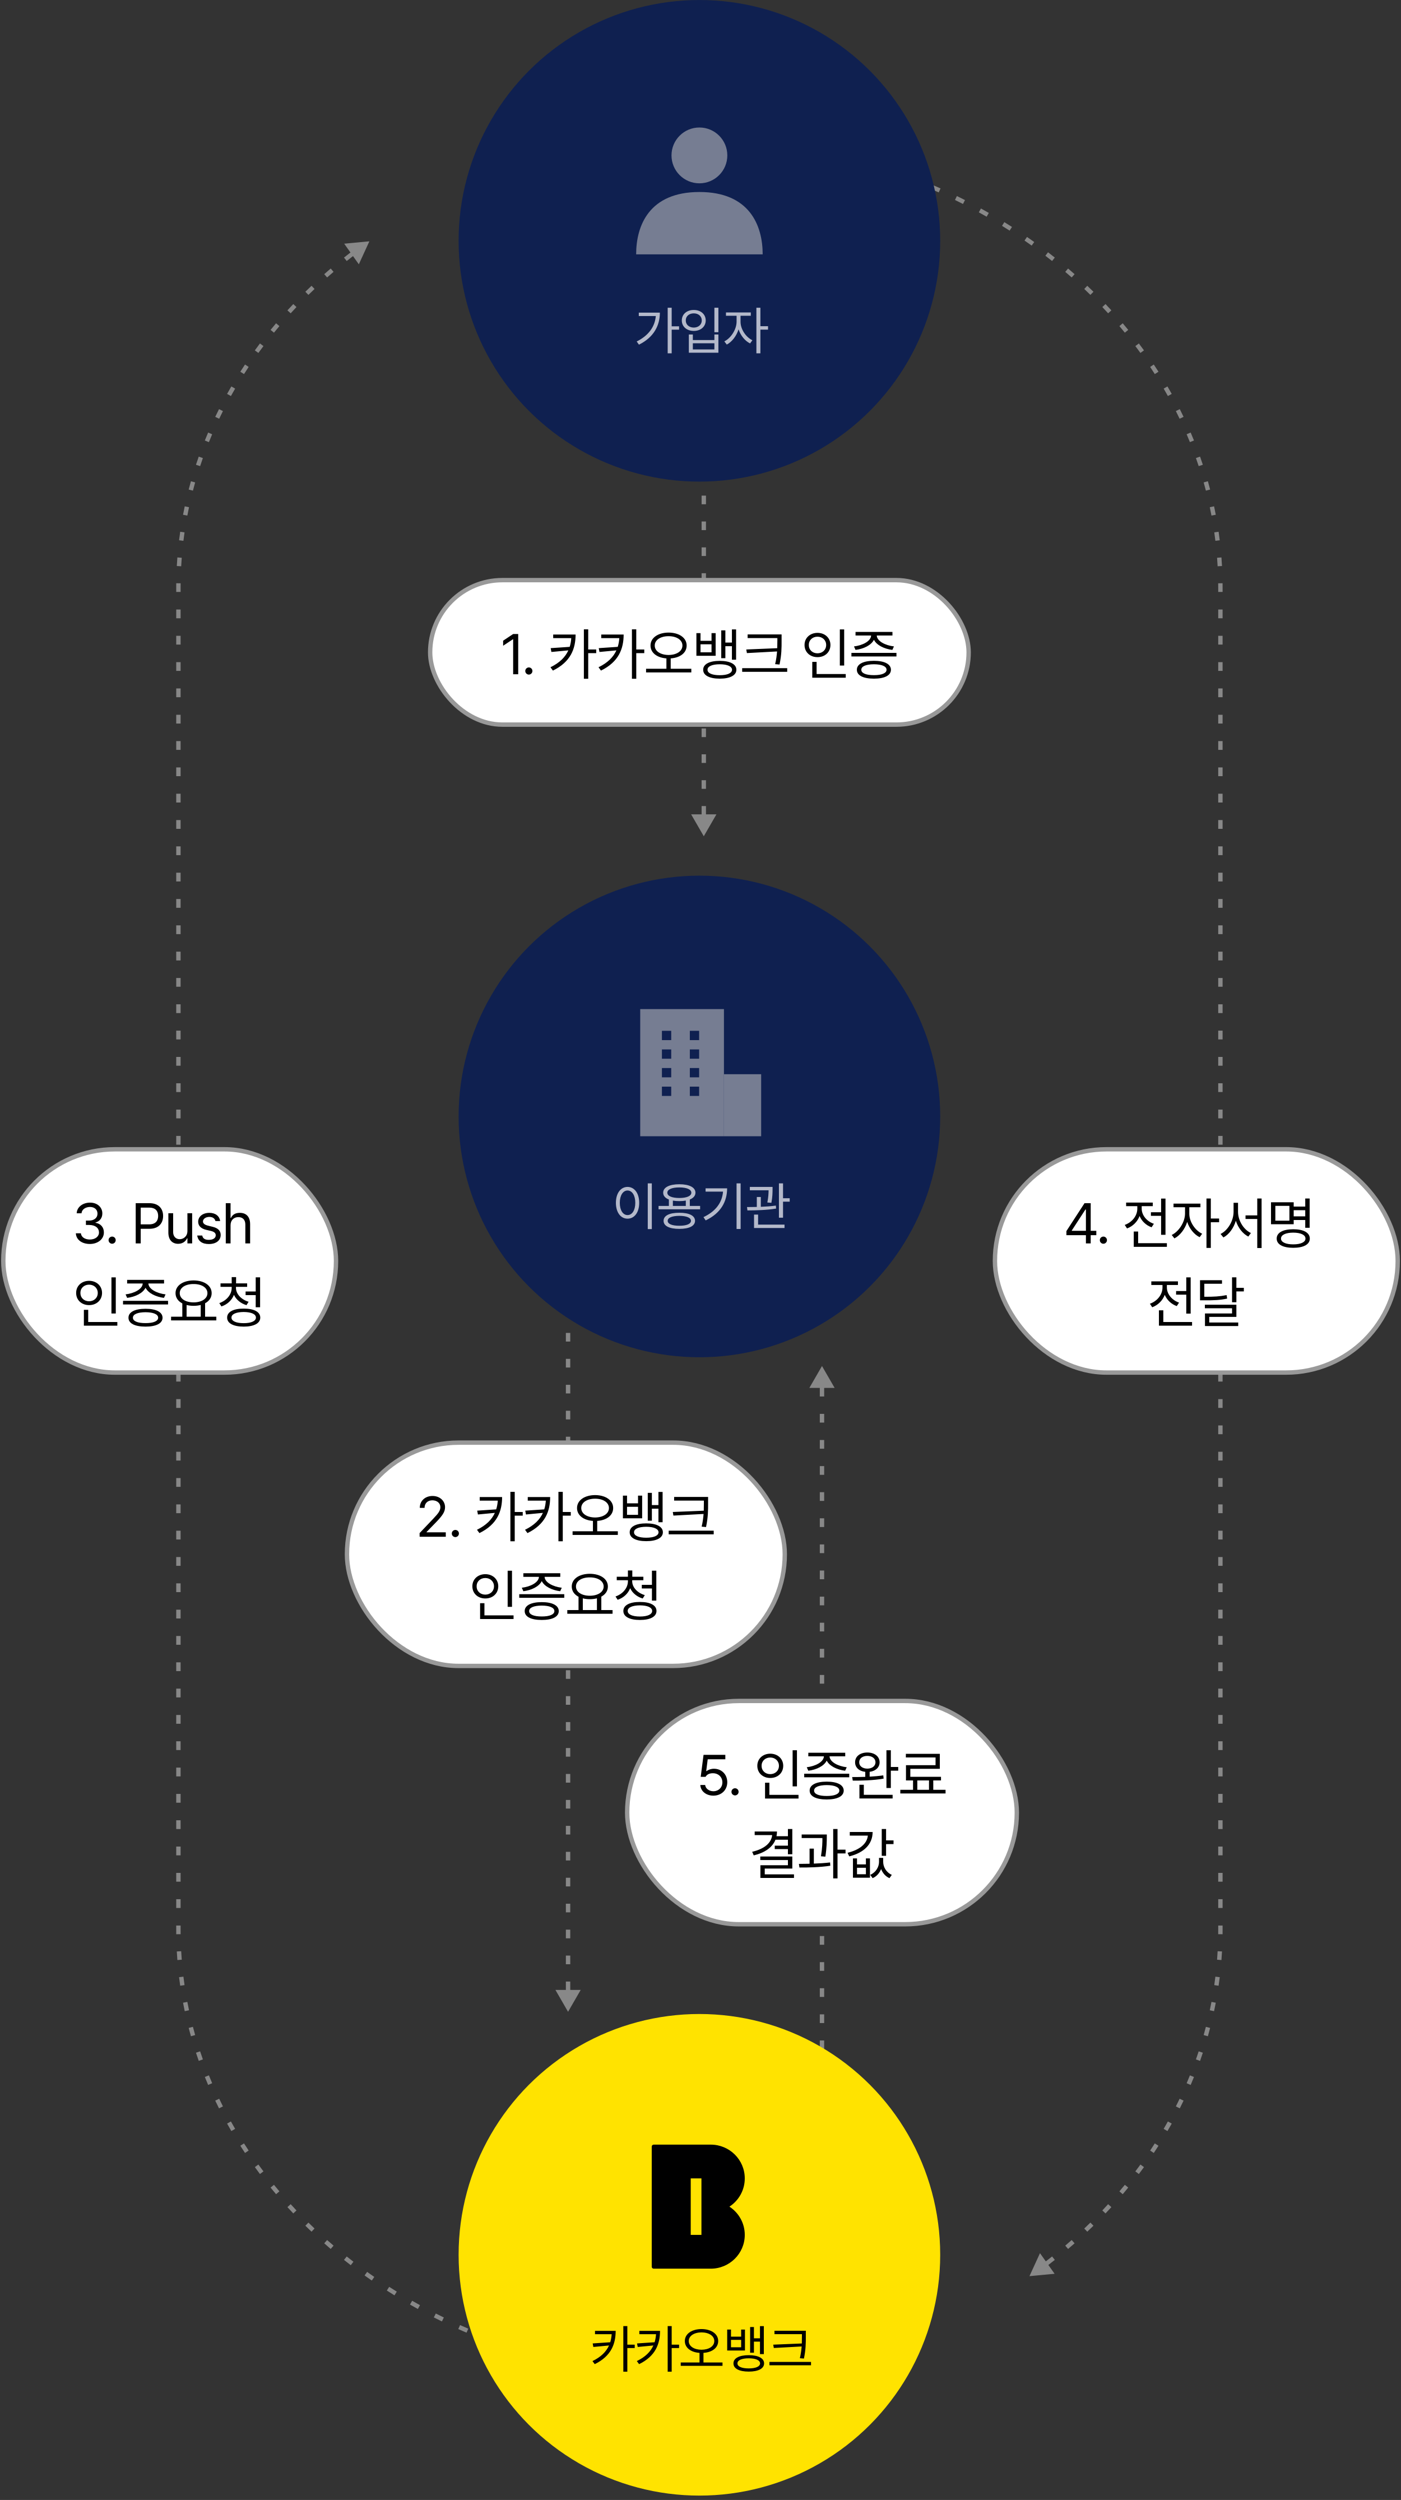
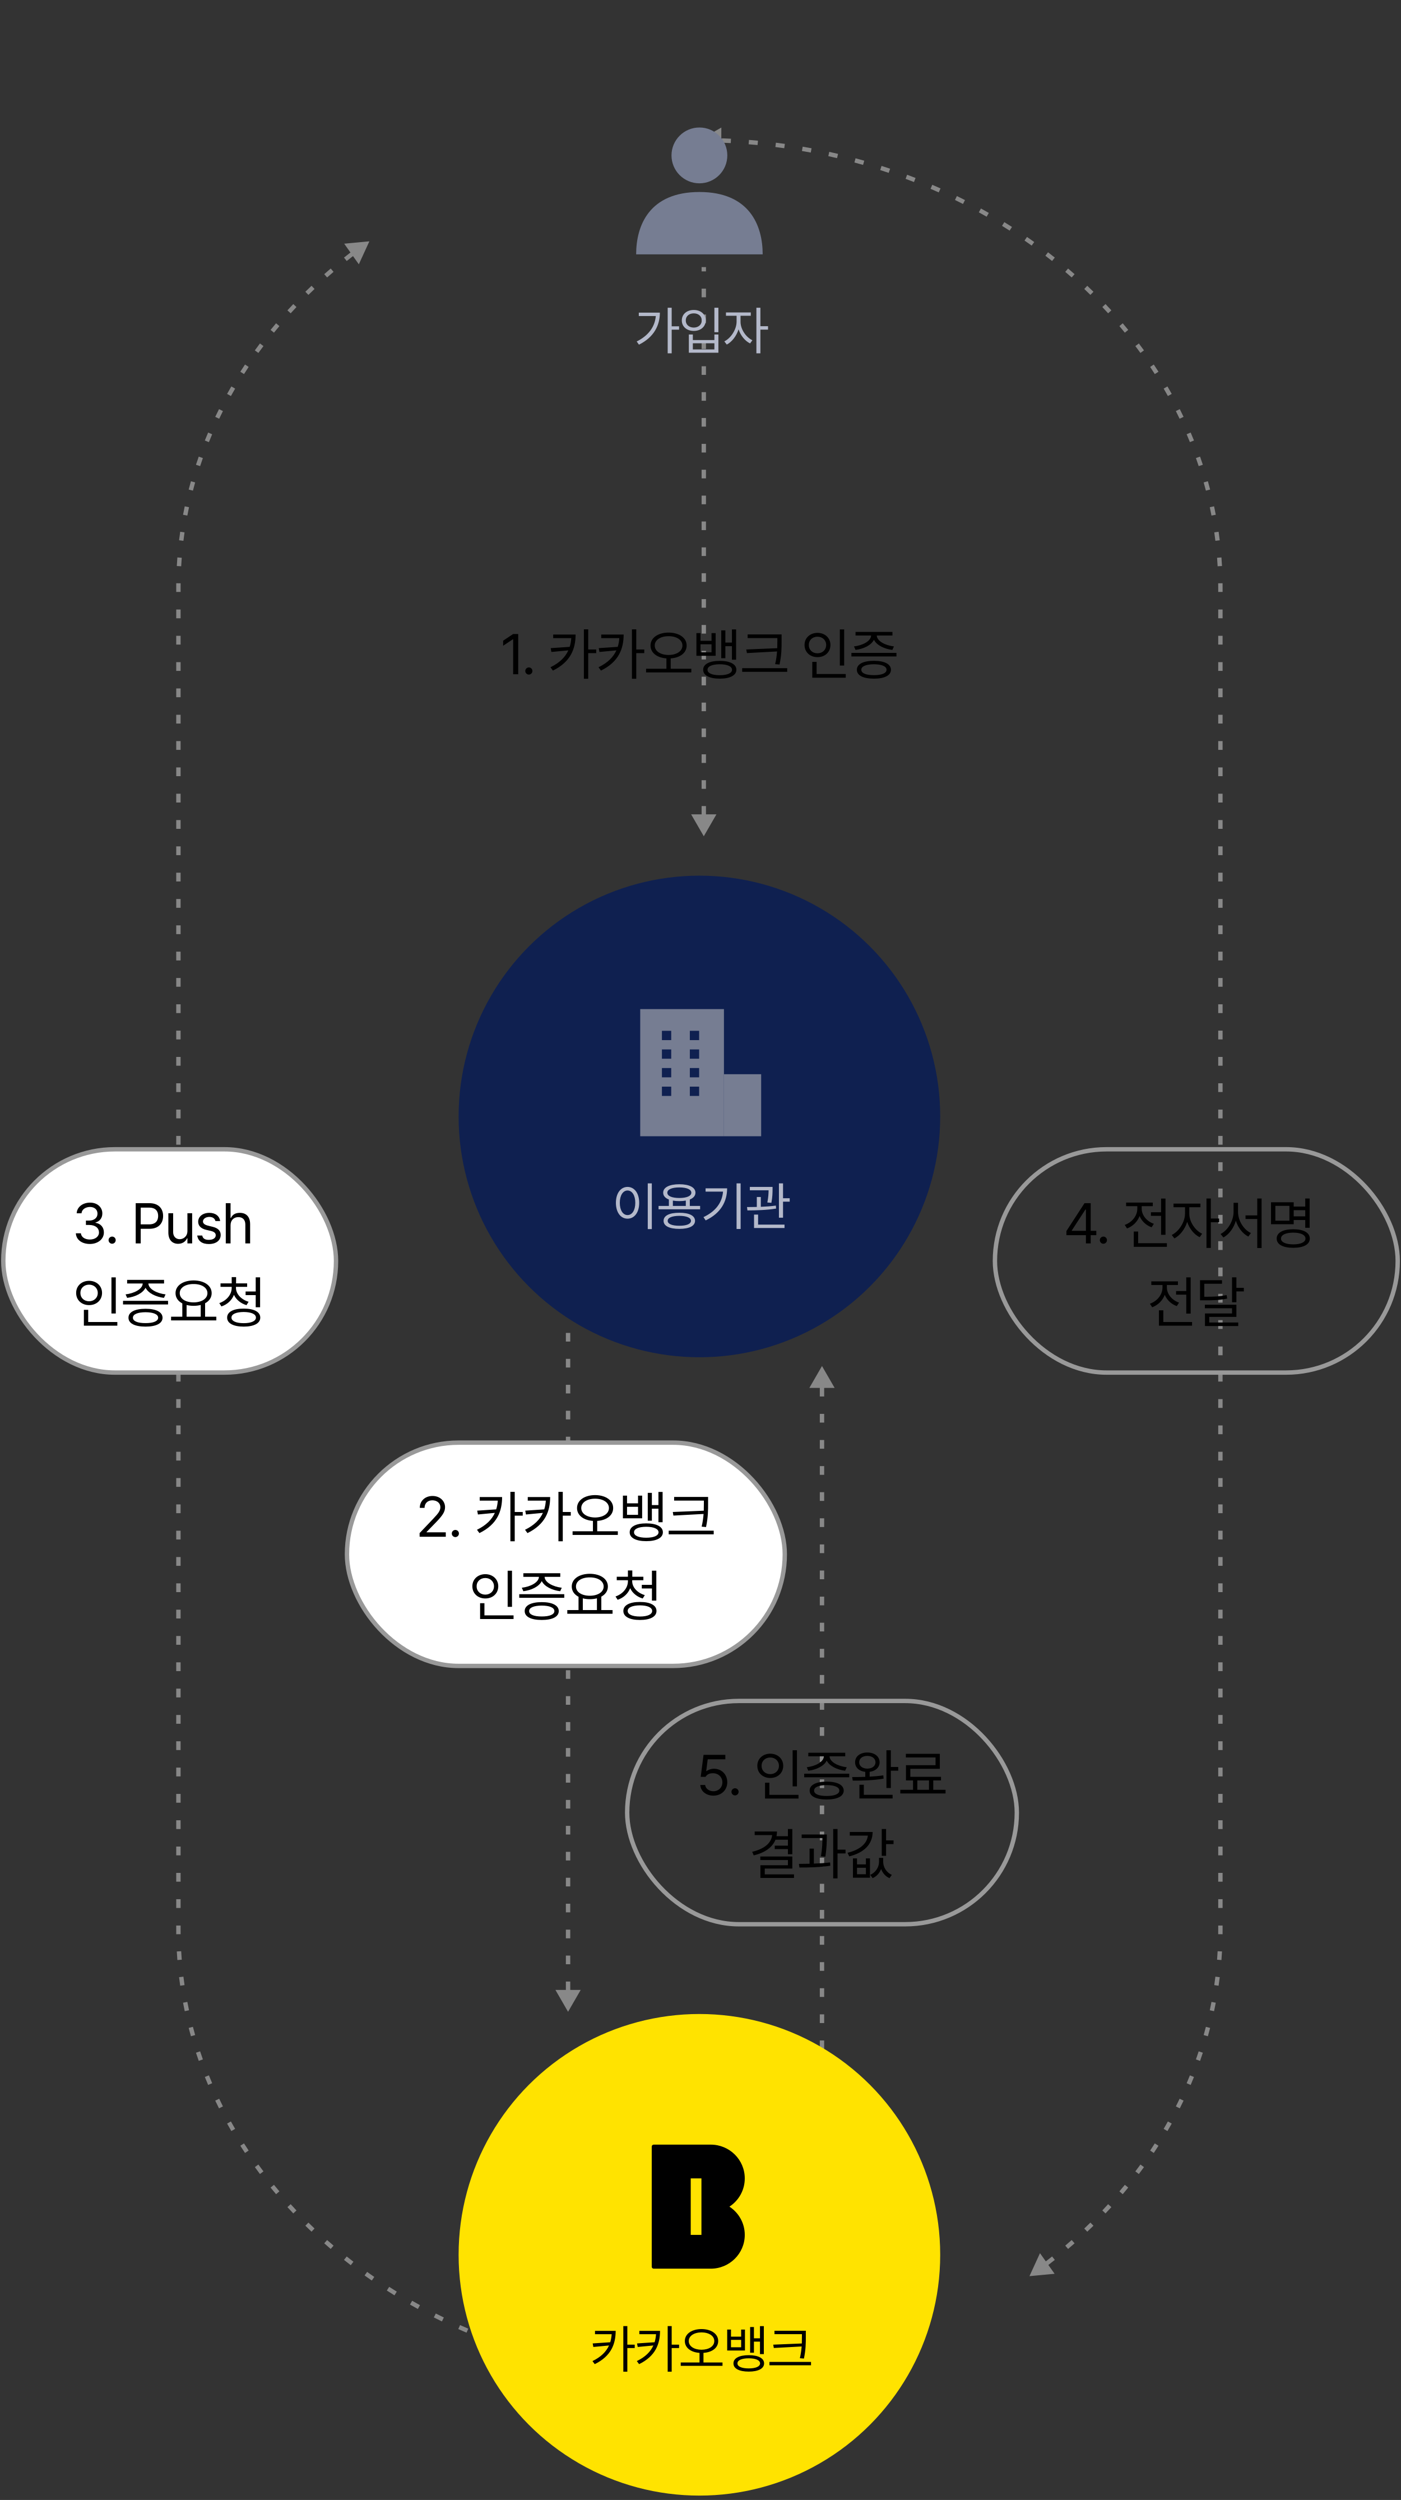
<svg xmlns="http://www.w3.org/2000/svg" width="320" height="571" viewBox="0 0 320 571" fill="none">
  <rect x="0" y="0" width="320" height="571" fill="#333333" stroke="none" />
  <path d="M129.75 459.504L132.637 454.504H126.863L129.75 459.504ZM129.25 299.504V300.492H130.25V299.504H129.25ZM129.25 304.442V306.417H130.25V304.442H129.25ZM129.25 310.368V312.343H130.25V310.368H129.25ZM129.25 316.294V318.269H130.25V316.294H129.25ZM129.25 322.22V324.195H130.25V322.22H129.25ZM129.25 328.146V330.121H130.25V328.146H129.25ZM129.25 334.072V336.047H130.25V334.072H129.25ZM129.25 339.998V341.973H130.25V339.998H129.25ZM129.25 345.924V347.899H130.25V345.924H129.25ZM129.25 351.85V353.825H130.25V351.85H129.25ZM129.25 357.776V359.751H130.25V357.776H129.25ZM129.25 363.701V365.677H130.25V363.701H129.25ZM129.25 369.627V371.603H130.25V369.627H129.25ZM129.25 375.553V377.529H130.25V375.553H129.25ZM129.25 381.479V383.455H130.25V381.479H129.25ZM129.25 387.405V389.38H130.25V387.405H129.25ZM129.25 393.331V395.306H130.25V393.331H129.25ZM129.25 399.257V401.232H130.25V399.257H129.25ZM129.25 405.183V407.158H130.25V405.183H129.25ZM129.25 411.109V413.084H130.25V411.109H129.25ZM129.25 417.035V419.01H130.25V417.035H129.25ZM129.25 422.961V424.936H130.25V422.961H129.25ZM129.25 428.887V430.862H130.25V428.887H129.25ZM129.25 434.813V436.788H130.25V434.813H129.25ZM129.25 440.738V442.714H130.25V440.738H129.25ZM129.25 446.664V448.64H130.25V446.664H129.25ZM129.25 452.59V454.566H130.25V452.59H129.25Z" fill="#888888" />
  <path d="M235.135 519.881L236.338 517.257L238.009 519.611L235.135 519.881ZM235.135 55.119L234.991 55.323L235.135 55.119ZM159.75 32L162.255 30.566L162.245 33.453L159.75 32ZM84.365 55.119L83.162 57.743L81.491 55.389L84.365 55.119ZM84.365 519.881L84.509 519.677L84.365 519.881ZM159.75 543L157.245 544.434L157.255 541.548L159.75 543ZM238.924 516.784C239.44 516.387 239.953 515.986 240.461 515.581L240.773 515.973C240.262 516.379 239.747 516.782 239.229 517.18L238.924 516.784ZM243.474 513.098C243.97 512.675 244.461 512.248 244.948 511.818L245.279 512.193C244.79 512.625 244.297 513.054 243.799 513.478L243.474 513.098ZM247.827 509.181C248.299 508.733 248.767 508.281 249.231 507.826L249.581 508.182C249.116 508.64 248.646 509.094 248.171 509.544L247.827 509.181ZM251.965 505.039C252.413 504.566 252.855 504.089 253.293 503.609L253.663 503.946C253.223 504.428 252.778 504.907 252.328 505.382L251.965 505.039ZM255.871 500.677C256.291 500.18 256.707 499.68 257.117 499.176L257.505 499.492C257.093 499.998 256.675 500.501 256.252 501L255.871 500.677ZM259.526 496.104C259.918 495.584 260.304 495.061 260.685 494.535L261.09 494.828C260.707 495.357 260.319 495.882 259.925 496.405L259.526 496.104ZM262.912 491.329C263.272 490.787 263.628 490.242 263.977 489.694L264.399 489.963C264.047 490.514 263.69 491.061 263.328 491.606L262.912 491.329ZM266.01 486.362C266.338 485.8 266.659 485.235 266.975 484.667L267.412 484.91C267.095 485.481 266.771 486.049 266.442 486.614L266.01 486.362ZM268.802 481.218C269.094 480.637 269.381 480.053 269.661 479.466L270.112 479.682C269.831 480.272 269.542 480.859 269.248 481.443L268.802 481.218ZM271.27 475.911C271.525 475.313 271.774 474.712 272.017 474.109L272.481 474.296C272.237 474.902 271.986 475.506 271.729 476.108L271.27 475.911ZM273.396 470.459C273.613 469.846 273.823 469.231 274.027 468.613L274.502 468.769C274.297 469.391 274.086 470.009 273.868 470.626L273.396 470.459ZM275.168 464.882C275.344 464.256 275.514 463.628 275.677 462.998L276.161 463.124C275.997 463.757 275.826 464.388 275.649 465.017L275.168 464.882ZM276.571 459.201C276.706 458.565 276.834 457.928 276.955 457.288L277.446 457.381C277.324 458.024 277.196 458.665 277.06 459.305L276.571 459.201ZM277.596 453.44C277.689 452.797 277.774 452.152 277.853 451.506L278.349 451.566C278.27 452.216 278.184 452.865 278.091 453.511L277.596 453.44ZM278.238 447.623C278.288 446.976 278.331 446.327 278.367 445.677L278.866 445.704C278.83 446.359 278.787 447.011 278.737 447.662L278.238 447.623ZM278.495 441.778C278.498 441.452 278.5 441.126 278.5 440.8L279 440.8C279 441.128 278.998 441.456 278.995 441.783L278.495 441.778ZM278.5 440.8L278.5 439.798L279 439.798L279 440.8L278.5 440.8ZM278.5 435.79L278.5 433.786L279 433.786L279 435.79L278.5 435.79ZM278.5 429.778L278.5 427.775L279 427.775L279 429.778L278.5 429.778ZM278.5 423.767L278.5 421.763L279 421.763L279 423.767L278.5 423.767ZM278.5 417.755L278.5 415.751L279 415.751L279 417.755L278.5 417.755ZM278.5 411.743L278.5 409.739L279 409.739L279 411.743L278.5 411.743ZM278.5 405.731L278.5 403.727L279 403.727L279 405.731L278.5 405.731ZM278.5 399.72L278.5 397.716L279 397.716L279 399.72L278.5 399.72ZM278.5 393.708L278.5 391.704L279 391.704L279 393.708L278.5 393.708ZM278.5 387.696L278.5 385.692L279 385.692L279 387.696L278.5 387.696ZM278.5 381.684L278.5 379.68L279 379.68L279 381.684L278.5 381.684ZM278.5 375.673L278.5 373.669L279 373.669L279 375.673L278.5 375.673ZM278.5 369.661L278.5 367.657L279 367.657L279 369.661L278.5 369.661ZM278.5 363.649L278.5 361.645L279 361.645L279 363.649L278.5 363.649ZM278.5 357.637L278.5 355.633L279 355.633L279 357.637L278.5 357.637ZM278.5 351.625L278.5 349.622L279 349.622L279 351.625L278.5 351.625ZM278.5 345.614L278.5 343.61L279 343.61L279 345.614L278.5 345.614ZM278.5 339.602L278.5 337.598L279 337.598L279 339.602L278.5 339.602ZM278.5 333.59L278.5 331.586L279 331.586L279 333.59L278.5 333.59ZM278.5 327.578L278.5 325.575L279 325.575L279 327.578L278.5 327.578ZM278.5 321.567L278.5 319.563L279 319.563L279 321.567L278.5 321.567ZM278.5 315.555L278.5 313.551L279 313.551L279 315.555L278.5 315.555ZM278.5 309.543L278.5 307.539L279 307.539L279 309.543L278.5 309.543ZM278.5 303.531L278.5 301.527L279 301.527L279 303.531L278.5 303.531ZM278.5 297.52L278.5 295.516L279 295.516L279 297.52L278.5 297.52ZM278.5 291.508L278.5 289.504L279 289.504L279 291.508L278.5 291.508ZM278.5 285.496L278.5 283.492L279 283.492L279 285.496L278.5 285.496ZM278.5 279.484L278.5 277.48L279 277.48L279 279.484L278.5 279.484ZM278.5 273.473L278.5 271.469L279 271.469L279 273.473L278.5 273.473ZM278.5 267.461L278.5 265.457L279 265.457L279 267.461L278.5 267.461ZM278.5 261.449L278.5 259.445L279 259.445L279 261.449L278.5 261.449ZM278.5 255.437L278.5 253.433L279 253.433L279 255.437L278.5 255.437ZM278.5 249.425L278.5 247.422L279 247.422L279 249.425L278.5 249.425ZM278.5 243.414L278.5 241.41L279 241.41L279 243.414L278.5 243.414ZM278.5 237.402L278.5 235.398L279 235.398L279 237.402L278.5 237.402ZM278.5 231.39L278.5 229.386L279 229.386L279 231.39L278.5 231.39ZM278.5 225.378L278.5 223.375L279 223.375L279 225.378L278.5 225.378ZM278.5 219.367L278.5 217.363L279 217.363L279 219.367L278.5 219.367ZM278.5 213.355L278.5 211.351L279 211.351L279 213.355L278.5 213.355ZM278.5 207.343L278.5 205.339L279 205.339L279 207.343L278.5 207.343ZM278.5 201.331L278.5 199.327L279 199.327L279 201.331L278.5 201.331ZM278.5 195.32L278.5 193.316L279 193.316L279 195.32L278.5 195.32ZM278.5 189.308L278.5 187.304L279 187.304L279 189.308L278.5 189.308ZM278.5 183.296L278.5 181.292L279 181.292L279 183.296L278.5 183.296ZM278.5 177.284L278.5 175.28L279 175.28L279 177.284L278.5 177.284ZM278.5 171.273L278.5 169.269L279 169.269L279 171.273L278.5 171.273ZM278.5 165.261L278.5 163.257L279 163.257L279 165.261L278.5 165.261ZM278.5 159.249L278.5 157.245L279 157.245L279 159.249L278.5 159.249ZM278.5 153.237L278.5 151.233L279 151.233L279 153.237L278.5 153.237ZM278.5 147.225L278.5 145.221L279 145.221L279 147.225L278.5 147.225ZM278.5 141.214L278.5 139.21L279 139.21L279 141.214L278.5 141.214ZM278.5 135.202L278.5 134.2L279 134.2L279 135.202L278.5 135.202ZM278.5 134.2C278.5 133.874 278.498 133.548 278.495 133.222L278.995 133.217C278.998 133.544 279 133.872 279 134.2L278.5 134.2ZM278.366 129.323C278.331 128.672 278.288 128.024 278.238 127.376L278.737 127.338C278.787 127.989 278.83 128.641 278.866 129.296L278.366 129.323ZM277.853 123.494C277.774 122.848 277.689 122.203 277.596 121.56L278.091 121.489C278.184 122.135 278.27 122.784 278.349 123.434L277.853 123.494ZM276.955 117.712C276.834 117.072 276.706 116.435 276.571 115.799L277.06 115.695C277.196 116.335 277.324 116.976 277.446 117.619L276.955 117.712ZM275.677 112.002C275.514 111.372 275.344 110.744 275.168 110.118L275.649 109.983C275.826 110.612 275.997 111.243 276.161 111.876L275.677 112.002ZM274.027 106.387C273.823 105.769 273.613 105.154 273.396 104.541L273.868 104.374C274.086 104.991 274.297 105.609 274.502 106.231L274.027 106.387ZM272.017 100.891C271.774 100.288 271.525 99.687 271.269 99.089L271.729 98.892C271.986 99.494 272.237 100.098 272.481 100.704L272.017 100.891ZM269.661 95.534C269.381 94.947 269.094 94.363 268.802 93.782L269.248 93.557C269.542 94.141 269.83 94.728 270.112 95.318L269.661 95.534ZM266.975 90.333C266.659 89.765 266.338 89.2 266.01 88.638L266.442 88.386C266.771 88.951 267.095 89.519 267.412 90.09L266.975 90.333ZM263.977 85.306C263.628 84.758 263.272 84.213 262.912 83.671L263.328 83.394C263.69 83.939 264.047 84.486 264.399 85.037L263.977 85.306ZM260.685 80.466C260.304 79.939 259.917 79.416 259.526 78.896L259.925 78.595C260.319 79.118 260.707 79.643 261.09 80.172L260.685 80.466ZM257.117 75.824C256.707 75.32 256.291 74.82 255.871 74.323L256.252 74C256.675 74.499 257.093 75.002 257.505 75.508L257.117 75.824ZM253.293 71.391C252.855 70.911 252.413 70.434 251.965 69.961L252.328 69.618C252.778 70.093 253.223 70.572 253.662 71.054L253.293 71.391ZM249.231 67.174C248.767 66.719 248.299 66.267 247.827 65.819L248.171 65.456C248.646 65.906 249.116 66.36 249.581 66.818L249.231 67.174ZM244.948 63.182C244.461 62.752 243.97 62.325 243.474 61.902L243.799 61.522C244.297 61.947 244.79 62.375 245.279 62.807L244.948 63.182ZM240.461 59.419C239.953 59.014 239.44 58.613 238.924 58.216L239.229 57.82C239.747 58.218 240.262 58.621 240.773 59.027L240.461 59.419ZM235.788 55.889C235.524 55.7 235.258 55.511 234.991 55.323L235.279 54.914C235.547 55.103 235.814 55.292 236.08 55.483L235.788 55.889ZM234.991 55.323C234.713 55.127 234.433 54.932 234.152 54.738L234.436 54.326C234.718 54.521 234.999 54.717 235.279 54.914L234.991 55.323ZM230.74 52.466C230.166 52.098 229.587 51.734 229.005 51.374L229.268 50.949C229.852 51.31 230.433 51.675 231.01 52.045L230.74 52.466ZM225.482 49.281C224.89 48.942 224.294 48.608 223.694 48.279L223.935 47.84C224.537 48.171 225.136 48.507 225.73 48.847L225.482 49.281ZM220.07 46.364C219.462 46.055 218.85 45.751 218.235 45.452L218.453 45.002C219.071 45.303 219.686 45.608 220.296 45.918L220.07 46.364ZM214.52 43.718C213.897 43.44 213.272 43.166 212.643 42.897L212.839 42.437C213.471 42.707 214.099 42.982 214.724 43.262L214.52 43.718ZM208.849 41.345C208.213 41.097 207.575 40.854 206.933 40.615L207.107 40.146C207.751 40.386 208.392 40.63 209.03 40.88L208.849 41.345ZM203.069 39.246C202.422 39.029 201.773 38.816 201.122 38.608L201.274 38.132C201.928 38.34 202.579 38.554 203.228 38.772L203.069 39.246ZM197.197 37.423C196.541 37.236 195.883 37.054 195.221 36.876L195.351 36.393C196.015 36.571 196.676 36.754 197.334 36.942L197.197 37.423ZM191.246 35.875C190.582 35.718 189.916 35.567 189.248 35.42L189.355 34.932C190.026 35.079 190.695 35.231 191.361 35.388L191.246 35.875ZM185.23 34.603C184.56 34.477 183.887 34.356 183.212 34.239L183.297 33.747C183.974 33.863 184.649 33.985 185.323 34.111L185.23 34.603ZM179.163 33.606C178.488 33.51 177.81 33.42 177.131 33.334L177.194 32.838C177.875 32.924 178.555 33.015 179.233 33.111L179.163 33.606ZM173.055 32.883C172.376 32.818 171.696 32.758 171.014 32.703L171.054 32.204C171.739 32.26 172.422 32.32 173.103 32.385L173.055 32.883ZM166.923 32.433C166.242 32.398 165.559 32.368 164.874 32.343L164.893 31.843C165.58 31.869 166.265 31.899 166.949 31.934L166.923 32.433ZM154.607 543.156C153.92 543.131 153.235 543.101 152.551 543.066L152.577 542.567C153.258 542.602 153.941 542.632 154.626 542.657L154.607 543.156ZM148.446 542.796C147.761 542.74 147.078 542.68 146.397 542.615L146.445 542.117C147.123 542.182 147.804 542.242 148.486 542.297L148.446 542.796ZM142.306 542.162C141.625 542.076 140.945 541.985 140.267 541.889L140.337 541.394C141.012 541.49 141.69 541.58 142.369 541.666L142.306 542.162ZM136.203 541.253C135.526 541.137 134.851 541.015 134.177 540.889L134.27 540.397C134.94 540.523 135.613 540.644 136.288 540.76L136.203 541.253ZM130.145 540.068C129.474 539.921 128.805 539.769 128.139 539.612L128.254 539.125C128.918 539.282 129.584 539.433 130.252 539.58L130.145 540.068ZM124.149 538.607C123.485 538.429 122.824 538.246 122.166 538.058L122.303 537.577C122.959 537.764 123.617 537.946 124.279 538.124L124.149 538.607ZM118.226 536.868C117.572 536.66 116.921 536.446 116.272 536.228L116.431 535.754C117.077 535.971 117.727 536.184 118.378 536.392L118.226 536.868ZM112.392 534.854C111.749 534.614 111.108 534.37 110.47 534.121L110.651 533.655C111.287 533.903 111.925 534.146 112.567 534.385L112.392 534.854ZM106.661 532.563C106.029 532.293 105.401 532.018 104.776 531.738L104.98 531.282C105.603 531.56 106.228 531.834 106.857 532.103L106.661 532.563ZM101.047 529.998C100.429 529.697 99.814 529.392 99.204 529.082L99.43 528.636C100.038 528.945 100.65 529.249 101.265 529.548L101.047 529.998ZM95.565 527.16C94.963 526.829 94.364 526.493 93.77 526.153L94.018 525.719C94.61 526.058 95.206 526.392 95.805 526.721L95.565 527.16ZM90.232 524.051C89.648 523.69 89.067 523.325 88.49 522.955L88.76 522.534C89.334 522.902 89.913 523.266 90.495 523.626L90.232 524.051ZM85.064 520.674C84.782 520.479 84.501 520.283 84.221 520.086L84.509 519.677C84.787 519.873 85.067 520.068 85.348 520.262L85.064 520.674ZM84.221 520.086C83.953 519.897 83.686 519.708 83.42 519.517L83.712 519.111C83.976 519.3 84.242 519.489 84.509 519.677L84.221 520.086ZM80.272 517.18C79.753 516.782 79.238 516.379 78.727 515.973L79.039 515.581C79.547 515.986 80.059 516.387 80.576 516.784L80.272 517.18ZM75.701 513.478C75.204 513.054 74.71 512.625 74.221 512.193L74.552 511.818C75.039 512.248 75.53 512.675 76.026 513.098L75.701 513.478ZM71.329 509.544C70.854 509.094 70.384 508.64 69.919 508.182L70.269 507.826C70.733 508.281 71.201 508.733 71.673 509.181L71.329 509.544ZM67.172 505.382C66.722 504.907 66.277 504.428 65.838 503.946L66.207 503.609C66.645 504.089 67.087 504.566 67.535 505.039L67.172 505.382ZM63.248 501C62.825 500.501 62.407 499.998 61.995 499.492L62.383 499.176C62.793 499.68 63.209 500.18 63.629 500.677L63.248 501ZM59.575 496.405C59.181 495.882 58.793 495.357 58.41 494.828L58.815 494.535C59.196 495.061 59.583 495.584 59.974 496.104L59.575 496.405ZM56.172 491.606C55.809 491.061 55.453 490.514 55.101 489.963L55.523 489.694C55.872 490.242 56.227 490.787 56.588 491.329L56.172 491.606ZM53.058 486.614C52.729 486.049 52.405 485.481 52.088 484.91L52.525 484.667C52.841 485.235 53.162 485.8 53.49 486.362L53.058 486.614ZM50.252 481.443C49.958 480.859 49.669 480.272 49.388 479.682L49.839 479.466C50.119 480.053 50.406 480.637 50.698 481.218L50.252 481.443ZM47.771 476.108C47.514 475.506 47.263 474.902 47.019 474.296L47.483 474.109C47.726 474.712 47.975 475.313 48.23 475.911L47.771 476.108ZM45.632 470.626C45.414 470.009 45.203 469.391 44.998 468.769L45.473 468.613C45.677 469.231 45.887 469.846 46.104 470.459L45.632 470.626ZM43.851 465.017C43.674 464.388 43.503 463.757 43.339 463.124L43.823 462.998C43.986 463.628 44.156 464.256 44.332 464.882L43.851 465.017ZM42.44 459.305C42.304 458.665 42.176 458.024 42.054 457.381L42.545 457.288C42.666 457.928 42.794 458.565 42.929 459.201L42.44 459.305ZM41.409 453.511C41.316 452.865 41.23 452.216 41.151 451.566L41.647 451.506C41.725 452.152 41.811 452.797 41.904 453.44L41.409 453.511ZM40.763 447.662C40.713 447.011 40.67 446.359 40.634 445.704L41.133 445.677C41.169 446.328 41.212 446.976 41.262 447.624L40.763 447.662ZM40.505 441.783C40.502 441.456 40.5 441.128 40.5 440.8L41 440.8C41 441.126 41.002 441.452 41.005 441.778L40.505 441.783ZM40.5 440.8L40.5 439.798L41 439.798L41 440.8L40.5 440.8ZM40.5 435.79L40.5 433.786L41 433.786L41 435.79L40.5 435.79ZM40.5 429.778L40.5 427.775L41 427.775L41 429.778L40.5 429.778ZM40.5 423.767L40.5 421.763L41 421.763L41 423.767L40.5 423.767ZM40.5 417.755L40.5 415.751L41 415.751L41 417.755L40.5 417.755ZM40.5 411.743L40.5 409.739L41 409.739L41 411.743L40.5 411.743ZM40.5 405.731L40.5 403.727L41 403.727L41 405.731L40.5 405.731ZM40.5 399.72L40.5 397.716L41 397.716L41 399.72L40.5 399.72ZM40.5 393.708L40.5 391.704L41 391.704L41 393.708L40.5 393.708ZM40.5 387.696L40.5 385.692L41 385.692L41 387.696L40.5 387.696ZM40.5 381.684L40.5 379.68L41 379.68L41 381.684L40.5 381.684ZM40.5 375.673L40.5 373.669L41 373.669L41 375.673L40.5 375.673ZM40.5 369.661L40.5 367.657L41 367.657L41 369.661L40.5 369.661ZM40.5 363.649L40.5 361.645L41 361.645L41 363.649L40.5 363.649ZM40.5 357.637L40.5 355.633L41 355.633L41 357.637L40.5 357.637ZM40.5 351.626L40.5 349.622L41 349.622L41 351.626L40.5 351.626ZM40.5 345.614L40.5 343.61L41 343.61L41 345.614L40.5 345.614ZM40.5 339.602L40.5 337.598L41 337.598L41 339.602L40.5 339.602ZM40.5 333.59L40.5 331.586L41 331.586L41 333.59L40.5 333.59ZM40.5 327.578L40.5 325.575L41 325.575L41 327.578L40.5 327.578ZM40.5 321.567L40.5 319.563L41 319.563L41 321.567L40.5 321.567ZM40.5 315.555L40.5 313.551L41 313.551L41 315.555L40.5 315.555ZM40.5 309.543L40.5 307.539L41 307.539L41 309.543L40.5 309.543ZM40.5 303.531L40.5 301.527L41 301.527L41 303.531L40.5 303.531ZM40.5 297.52L40.5 295.516L41 295.516L41 297.52L40.5 297.52ZM40.5 291.508L40.5 289.504L41 289.504L41 291.508L40.5 291.508ZM40.5 285.496L40.5 283.492L41 283.492L41 285.496L40.5 285.496ZM40.5 279.484L40.5 277.48L41 277.48L41 279.484L40.5 279.484ZM40.5 273.473L40.5 271.469L41 271.469L41 273.473L40.5 273.473ZM40.5 267.461L40.5 265.457L41 265.457L41 267.461L40.5 267.461ZM40.5 261.449L40.5 259.445L41 259.445L41 261.449L40.5 261.449ZM40.5 255.437L40.5 253.433L41 253.433L41 255.437L40.5 255.437ZM40.5 249.426L40.5 247.422L41 247.422L41 249.426L40.5 249.426ZM40.5 243.414L40.5 241.41L41 241.41L41 243.414L40.5 243.414ZM40.5 237.402L40.5 235.398L41 235.398L41 237.402L40.5 237.402ZM40.5 231.39L40.5 229.386L41 229.386L41 231.39L40.5 231.39ZM40.5 225.378L40.5 223.375L41 223.375L41 225.378L40.5 225.378ZM40.5 219.367L40.5 217.363L41 217.363L41 219.367L40.5 219.367ZM40.5 213.355L40.5 211.351L41 211.351L41 213.355L40.5 213.355ZM40.5 207.343L40.5 205.339L41 205.339L41 207.343L40.5 207.343ZM40.5 201.331L40.5 199.327L41 199.327L41 201.331L40.5 201.331ZM40.5 195.32L40.5 193.316L41 193.316L41 195.32L40.5 195.32ZM40.5 189.308L40.5 187.304L41 187.304L41 189.308L40.5 189.308ZM40.5 183.296L40.5 181.292L41 181.292L41 183.296L40.5 183.296ZM40.5 177.284L40.5 175.28L41 175.28L41 177.284L40.5 177.284ZM40.5 171.273L40.5 169.269L41 169.269L41 171.273L40.5 171.273ZM40.5 165.261L40.5 163.257L41 163.257L41 165.261L40.5 165.261ZM40.5 159.249L40.5 157.245L41 157.245L41 159.249L40.5 159.249ZM40.5 153.237L40.5 151.233L41 151.233L41 153.237L40.5 153.237ZM40.5 147.225L40.5 145.221L41 145.221L41 147.225L40.5 147.225ZM40.5 141.214L40.5 139.21L41 139.21L41 141.214L40.5 141.214ZM40.5 135.202L40.5 134.2L41 134.2L41 135.202L40.5 135.202ZM40.5 134.2C40.5 133.872 40.502 133.544 40.505 133.217L41.005 133.222C41.002 133.548 41 133.874 41 134.2L40.5 134.2ZM40.634 129.296C40.67 128.641 40.713 127.989 40.763 127.338L41.262 127.377C41.212 128.024 41.169 128.672 41.133 129.323L40.634 129.296ZM41.151 123.434C41.23 122.784 41.316 122.135 41.409 121.489L41.904 121.56C41.811 122.203 41.725 122.848 41.647 123.494L41.151 123.434ZM42.054 117.619C42.176 116.976 42.304 116.335 42.44 115.695L42.929 115.799C42.794 116.435 42.666 117.072 42.545 117.712L42.054 117.619ZM43.339 111.876C43.503 111.243 43.674 110.612 43.851 109.983L44.332 110.118C44.156 110.744 43.986 111.372 43.823 112.002L43.339 111.876ZM44.998 106.231C45.203 105.609 45.414 104.991 45.632 104.374L46.103 104.541C45.887 105.154 45.676 105.769 45.473 106.387L44.998 106.231ZM47.019 100.704C47.263 100.098 47.514 99.494 47.771 98.892L48.23 99.089C47.975 99.687 47.726 100.288 47.483 100.891L47.019 100.704ZM49.388 95.318C49.669 94.728 49.958 94.141 50.252 93.557L50.698 93.782C50.406 94.363 50.119 94.947 49.839 95.534L49.388 95.318ZM52.088 90.09C52.405 89.519 52.729 88.951 53.058 88.386L53.49 88.638C53.162 89.2 52.841 89.765 52.525 90.333L52.088 90.09ZM55.101 85.037C55.453 84.486 55.809 83.939 56.172 83.394L56.588 83.671C56.227 84.213 55.872 84.758 55.523 85.306L55.101 85.037ZM58.41 80.172C58.793 79.643 59.181 79.118 59.575 78.595L59.974 78.896C59.583 79.416 59.196 79.939 58.815 80.466L58.41 80.172ZM61.995 75.508C62.407 75.002 62.825 74.499 63.248 74L63.629 74.323C63.209 74.82 62.793 75.32 62.383 75.824L61.995 75.508ZM65.838 71.054C66.277 70.572 66.722 70.093 67.172 69.618L67.535 69.961C67.087 70.434 66.645 70.911 66.207 71.391L65.838 71.054ZM69.919 66.818C70.384 66.36 70.854 65.906 71.329 65.456L71.673 65.819C71.201 66.267 70.733 66.719 70.269 67.174L69.919 66.818ZM74.221 62.807C74.71 62.375 75.204 61.947 75.701 61.522L76.026 61.902C75.53 62.325 75.039 62.752 74.552 63.182L74.221 62.807ZM78.727 59.027C79.238 58.621 79.753 58.218 80.271 57.82L80.576 58.216C80.059 58.613 79.547 59.014 79.039 59.419L78.727 59.027ZM235.135 519.881L237.54 514.633L240.883 519.34L235.135 519.881ZM235.135 55.119L234.847 55.528L235.135 55.119ZM159.75 32L164.76 29.131L164.739 34.905L159.75 32ZM84.365 55.119L81.96 60.367L78.617 55.66L84.365 55.119ZM84.365 519.881L84.653 519.472L84.365 519.881ZM159.75 543L154.74 545.869L154.761 540.095L159.75 543ZM238.772 516.586C239.287 516.19 239.798 515.79 240.306 515.386L240.928 516.168C240.417 516.576 239.901 516.979 239.381 517.379L238.772 516.586ZM243.312 512.908C243.806 512.486 244.296 512.06 244.782 511.631L245.444 512.38C244.954 512.813 244.46 513.243 243.961 513.668L243.312 512.908ZM247.655 509C248.126 508.553 248.593 508.102 249.055 507.647L249.756 508.36C249.29 508.819 248.819 509.274 248.343 509.725L247.655 509ZM251.783 504.867C252.23 504.395 252.672 503.92 253.108 503.441L253.847 504.115C253.406 504.598 252.96 505.078 252.51 505.554L251.783 504.867ZM255.68 500.516C256.1 500.02 256.514 499.521 256.924 499.018L257.699 499.65C257.285 500.157 256.867 500.661 256.443 501.162L255.68 500.516ZM259.326 495.953C259.717 495.435 260.102 494.913 260.482 494.388L261.292 494.974C260.909 495.505 260.519 496.032 260.125 496.555L259.326 495.953ZM262.704 491.19C263.064 490.65 263.418 490.106 263.766 489.56L264.609 490.097C264.257 490.65 263.899 491.199 263.536 491.744L262.704 491.19ZM265.794 486.236C266.121 485.676 266.442 485.112 266.757 484.545L267.631 485.031C267.312 485.604 266.988 486.173 266.658 486.74L265.794 486.236ZM268.578 481.106C268.87 480.526 269.156 479.944 269.436 479.359L270.338 479.79C270.055 480.381 269.767 480.97 269.472 481.555L268.578 481.106ZM271.04 475.813C271.294 475.216 271.543 474.617 271.785 474.016L272.713 474.389C272.468 474.997 272.217 475.603 271.959 476.206L271.04 475.813ZM273.161 470.376C273.377 469.764 273.587 469.151 273.79 468.535L274.739 468.848C274.534 469.471 274.322 470.091 274.104 470.709L273.161 470.376ZM274.927 464.814C275.103 464.19 275.272 463.564 275.435 462.936L276.403 463.186C276.239 463.822 276.067 464.455 275.89 465.085L274.927 464.814ZM276.326 459.149C276.461 458.515 276.589 457.879 276.709 457.242L277.692 457.428C277.57 458.073 277.441 458.716 277.304 459.356L276.326 459.149ZM277.349 453.404C277.441 452.763 277.527 452.12 277.605 451.476L278.598 451.596C278.518 452.248 278.432 452.898 278.339 453.547L277.349 453.404ZM277.989 447.604C278.039 446.959 278.081 446.312 278.117 445.663L279.115 445.718C279.079 446.374 279.036 447.028 278.986 447.681L277.989 447.604ZM278.245 441.775C278.248 441.45 278.25 441.125 278.25 440.8L279.25 440.8C279.25 441.129 279.248 441.458 279.245 441.786L278.245 441.775ZM278.25 440.8L278.25 439.798L279.25 439.798L279.25 440.8L278.25 440.8ZM278.25 435.79L278.25 433.786L279.25 433.786L279.25 435.79L278.25 435.79ZM278.25 429.778L278.25 427.775L279.25 427.775L279.25 429.778L278.25 429.778ZM278.25 423.767L278.25 421.763L279.25 421.763L279.25 423.767L278.25 423.767ZM278.25 417.755L278.25 415.751L279.25 415.751L279.25 417.755L278.25 417.755ZM278.25 411.743L278.25 409.739L279.25 409.739L279.25 411.743L278.25 411.743ZM278.25 405.731L278.25 403.727L279.25 403.727L279.25 405.731L278.25 405.731ZM278.25 399.72L278.25 397.716L279.25 397.716L279.25 399.72L278.25 399.72ZM278.25 393.708L278.25 391.704L279.25 391.704L279.25 393.708L278.25 393.708ZM278.25 387.696L278.25 385.692L279.25 385.692L279.25 387.696L278.25 387.696ZM278.25 381.684L278.25 379.68L279.25 379.68L279.25 381.684L278.25 381.684ZM278.25 375.673L278.25 373.669L279.25 373.669L279.25 375.673L278.25 375.673ZM278.25 369.661L278.25 367.657L279.25 367.657L279.25 369.661L278.25 369.661ZM278.25 363.649L278.25 361.645L279.25 361.645L279.25 363.649L278.25 363.649ZM278.25 357.637L278.25 355.633L279.25 355.633L279.25 357.637L278.25 357.637ZM278.25 351.625L278.25 349.622L279.25 349.622L279.25 351.625L278.25 351.625ZM278.25 345.614L278.25 343.61L279.25 343.61L279.25 345.614L278.25 345.614ZM278.25 339.602L278.25 337.598L279.25 337.598L279.25 339.602L278.25 339.602ZM278.25 333.59L278.25 331.586L279.25 331.586L279.25 333.59L278.25 333.59ZM278.25 327.578L278.25 325.575L279.25 325.575L279.25 327.578L278.25 327.578ZM278.25 321.567L278.25 319.563L279.25 319.563L279.25 321.567L278.25 321.567ZM278.25 315.555L278.25 313.551L279.25 313.551L279.25 315.555L278.25 315.555ZM278.25 309.543L278.25 307.539L279.25 307.539L279.25 309.543L278.25 309.543ZM278.25 303.531L278.25 301.527L279.25 301.527L279.25 303.531L278.25 303.531ZM278.25 297.52L278.25 295.516L279.25 295.516L279.25 297.52L278.25 297.52ZM278.25 291.508L278.25 289.504L279.25 289.504L279.25 291.508L278.25 291.508ZM278.25 285.496L278.25 283.492L279.25 283.492L279.25 285.496L278.25 285.496ZM278.25 279.484L278.25 277.48L279.25 277.48L279.25 279.484L278.25 279.484ZM278.25 273.473L278.25 271.469L279.25 271.469L279.25 273.473L278.25 273.473ZM278.25 267.461L278.25 265.457L279.25 265.457L279.25 267.461L278.25 267.461ZM278.25 261.449L278.25 259.445L279.25 259.445L279.25 261.449L278.25 261.449ZM278.25 255.437L278.25 253.433L279.25 253.433L279.25 255.437L278.25 255.437ZM278.25 249.425L278.25 247.422L279.25 247.422L279.25 249.425L278.25 249.425ZM278.25 243.414L278.25 241.41L279.25 241.41L279.25 243.414L278.25 243.414ZM278.25 237.402L278.25 235.398L279.25 235.398L279.25 237.402L278.25 237.402ZM278.25 231.39L278.25 229.386L279.25 229.386L279.25 231.39L278.25 231.39ZM278.25 225.378L278.25 223.375L279.25 223.375L279.25 225.378L278.25 225.378ZM278.25 219.367L278.25 217.363L279.25 217.363L279.25 219.367L278.25 219.367ZM278.25 213.355L278.25 211.351L279.25 211.351L279.25 213.355L278.25 213.355ZM278.25 207.343L278.25 205.339L279.25 205.339L279.25 207.343L278.25 207.343ZM278.25 201.331L278.25 199.327L279.25 199.327L279.25 201.331L278.25 201.331ZM278.25 195.32L278.25 193.316L279.25 193.316L279.25 195.32L278.25 195.32ZM278.25 189.308L278.25 187.304L279.25 187.304L279.25 189.308L278.25 189.308ZM278.25 183.296L278.25 181.292L279.25 181.292L279.25 183.296L278.25 183.296ZM278.25 177.284L278.25 175.28L279.25 175.28L279.25 177.284L278.25 177.284ZM278.25 171.273L278.25 169.269L279.25 169.269L279.25 171.273L278.25 171.273ZM278.25 165.261L278.25 163.257L279.25 163.257L279.25 165.261L278.25 165.261ZM278.25 159.249L278.25 157.245L279.25 157.245L279.25 159.249L278.25 159.249ZM278.25 153.237L278.25 151.233L279.25 151.233L279.25 153.237L278.25 153.237ZM278.25 147.225L278.25 145.221L279.25 145.221L279.25 147.225L278.25 147.225ZM278.25 141.214L278.25 139.21L279.25 139.21L279.25 141.214L278.25 141.214ZM278.25 135.202L278.25 134.2L279.25 134.2L279.25 135.202L278.25 135.202ZM278.25 134.2C278.25 133.875 278.248 133.55 278.245 133.225L279.245 133.214C279.248 133.542 279.25 133.871 279.25 134.2L278.25 134.2ZM278.117 129.337C278.081 128.688 278.039 128.041 277.989 127.396L278.986 127.319C279.036 127.972 279.079 128.626 279.115 129.282L278.117 129.337ZM277.605 123.524C277.527 122.88 277.441 122.237 277.349 121.596L278.339 121.453C278.432 122.102 278.518 122.752 278.598 123.404L277.605 123.524ZM276.709 117.758C276.589 117.121 276.461 116.485 276.326 115.851L277.304 115.644C277.441 116.284 277.57 116.927 277.692 117.572L276.709 117.758ZM275.435 112.064C275.272 111.436 275.103 110.81 274.927 110.186L275.89 109.915C276.067 110.545 276.239 111.178 276.403 111.814L275.435 112.064ZM273.79 106.465C273.587 105.849 273.377 105.236 273.161 104.624L274.104 104.291C274.322 104.909 274.534 105.529 274.739 106.152L273.79 106.465ZM271.785 100.984C271.543 100.383 271.294 99.784 271.04 99.187L271.959 98.794C272.217 99.397 272.468 100.003 272.713 100.611L271.785 100.984ZM269.436 95.641C269.156 95.056 268.87 94.474 268.578 93.894L269.472 93.445C269.767 94.03 270.055 94.619 270.338 95.21L269.436 95.641ZM266.757 90.455C266.442 89.888 266.121 89.324 265.794 88.764L266.658 88.26C266.988 88.827 267.312 89.396 267.631 89.969L266.757 90.455ZM263.766 85.44C263.418 84.894 263.063 84.35 262.704 83.81L263.536 83.256C263.899 83.802 264.257 84.35 264.609 84.903L263.766 85.44ZM260.482 80.612C260.102 80.087 259.717 79.565 259.326 79.046L260.125 78.445C260.519 78.968 260.909 79.496 261.292 80.026L260.482 80.612ZM256.924 75.982C256.514 75.479 256.099 74.98 255.68 74.484L256.443 73.838C256.867 74.339 257.285 74.843 257.699 75.35L256.924 75.982ZM253.108 71.559C252.672 71.08 252.23 70.605 251.783 70.133L252.51 69.446C252.96 69.922 253.406 70.402 253.847 70.885L253.108 71.559ZM249.055 67.353C248.593 66.898 248.126 66.447 247.655 66L248.343 65.275C248.819 65.726 249.29 66.181 249.756 66.64L249.055 67.353ZM244.782 63.369C244.296 62.94 243.806 62.514 243.312 62.092L243.961 61.331C244.46 61.757 244.954 62.187 245.444 62.62L244.782 63.369ZM240.306 59.614C239.798 59.21 239.287 58.81 238.772 58.414L239.381 57.621C239.901 58.021 240.417 58.425 240.928 58.832L240.306 59.614ZM235.643 56.092C235.379 55.903 235.114 55.715 234.847 55.528L235.423 54.71C235.691 54.899 235.959 55.089 236.225 55.279L235.643 56.092ZM234.847 55.528C234.569 55.332 234.29 55.137 234.01 54.943L234.578 54.12C234.861 54.316 235.143 54.512 235.423 54.71L234.847 55.528ZM230.605 52.676C230.032 52.309 229.455 51.946 228.874 51.587L229.399 50.736C229.985 51.098 230.567 51.464 231.145 51.835L230.605 52.676ZM225.358 49.498C224.767 49.16 224.172 48.827 223.574 48.498L224.056 47.621C224.659 47.953 225.258 48.289 225.854 48.63L225.358 49.498ZM219.957 46.587C219.35 46.279 218.739 45.975 218.125 45.676L218.563 44.777C219.182 45.079 219.797 45.385 220.409 45.695L219.957 46.587ZM214.418 43.946C213.797 43.669 213.172 43.395 212.544 43.127L212.938 42.207C213.57 42.478 214.2 42.753 214.826 43.033L214.418 43.946ZM208.758 41.578C208.123 41.331 207.486 41.088 206.846 40.849L207.195 39.912C207.84 40.152 208.482 40.397 209.121 40.647L208.758 41.578ZM202.989 39.483C202.344 39.266 201.696 39.054 201.046 38.846L201.35 37.894C202.005 38.103 202.658 38.317 203.308 38.535L202.989 39.483ZM197.129 37.663C196.474 37.477 195.816 37.295 195.157 37.118L195.416 36.152C196.081 36.33 196.743 36.514 197.403 36.702L197.129 37.663ZM191.189 36.118C190.526 35.962 189.861 35.811 189.194 35.664L189.409 34.688C190.081 34.835 190.751 34.988 191.418 35.145L191.189 36.118ZM185.184 34.848C184.515 34.723 183.843 34.602 183.17 34.486L183.339 33.5C184.018 33.617 184.694 33.739 185.369 33.865L185.184 34.848ZM179.128 33.853C178.454 33.758 177.778 33.668 177.1 33.582L177.225 32.59C177.908 32.676 178.589 32.767 179.268 32.863L179.128 33.853ZM173.031 33.132C172.354 33.067 171.675 33.007 170.994 32.952L171.074 31.955C171.76 32.011 172.444 32.071 173.127 32.136L173.031 33.132ZM166.911 32.683C166.23 32.648 165.549 32.618 164.865 32.593L164.902 31.594C165.59 31.619 166.277 31.649 166.962 31.684L166.911 32.683ZM154.598 543.406C153.91 543.381 153.223 543.351 152.538 543.316L152.589 542.317C153.27 542.352 153.951 542.382 154.635 542.407L154.598 543.406ZM148.426 543.045C147.74 542.989 147.056 542.929 146.373 542.864L146.469 541.868C147.146 541.933 147.825 541.993 148.506 542.048L148.426 543.045ZM142.275 542.41C141.592 542.324 140.911 542.233 140.232 542.137L140.372 541.147C141.046 541.242 141.722 541.332 142.4 541.418L142.275 542.41ZM136.161 541.5C135.482 541.383 134.806 541.261 134.131 541.135L134.316 540.152C134.985 540.277 135.657 540.398 136.33 540.514L136.161 541.5ZM130.091 540.312C129.419 540.165 128.749 540.012 128.082 539.855L128.311 538.882C128.974 539.038 129.639 539.189 130.306 539.336L130.091 540.312ZM124.084 538.848C123.419 538.67 122.757 538.487 122.097 538.298L122.371 537.337C123.026 537.523 123.684 537.705 124.343 537.882L124.084 538.848ZM118.15 537.107C117.495 536.897 116.842 536.683 116.192 536.465L116.511 535.517C117.156 535.734 117.804 535.946 118.454 536.154L118.15 537.107ZM112.305 535.088C111.66 534.848 111.018 534.603 110.379 534.353L110.742 533.422C111.377 533.669 112.014 533.912 112.654 534.151L112.305 535.088ZM106.562 532.793C105.93 532.522 105.3 532.247 104.674 531.967L105.082 531.054C105.703 531.332 106.328 531.605 106.956 531.873L106.562 532.793ZM100.937 530.223C100.318 529.921 99.703 529.615 99.091 529.305L99.543 528.413C100.15 528.721 100.761 529.025 101.375 529.323L100.937 530.223ZM95.444 527.379C94.841 527.047 94.242 526.711 93.646 526.37L94.142 525.502C94.733 525.84 95.328 526.173 95.926 526.502L95.444 527.379ZM90.101 524.264C89.515 523.902 88.933 523.536 88.355 523.165L88.895 522.324C89.468 522.691 90.045 523.054 90.626 523.413L90.101 524.264ZM84.922 520.879C84.639 520.684 84.358 520.488 84.077 520.29L84.653 519.472C84.931 519.668 85.21 519.863 85.49 520.057L84.922 520.879ZM84.077 520.29C83.808 520.101 83.541 519.911 83.275 519.72L83.857 518.908C84.121 519.097 84.386 519.285 84.653 519.472L84.077 520.29ZM80.119 517.379C79.599 516.979 79.083 516.576 78.572 516.168L79.194 515.386C79.702 515.79 80.213 516.19 80.728 516.586L80.119 517.379ZM75.539 513.668C75.04 513.243 74.546 512.813 74.056 512.38L74.718 511.631C75.204 512.06 75.694 512.486 76.188 512.908L75.539 513.668ZM71.157 509.725C70.681 509.274 70.21 508.819 69.744 508.36L70.445 507.647C70.907 508.102 71.374 508.553 71.845 509L71.157 509.725ZM66.99 505.554C66.54 505.078 66.094 504.598 65.653 504.115L66.392 503.441C66.828 503.92 67.27 504.395 67.717 504.867L66.99 505.554ZM63.057 501.162C62.633 500.661 62.215 500.157 61.801 499.65L62.576 499.018C62.986 499.521 63.401 500.02 63.82 500.516L63.057 501.162ZM59.375 496.555C58.981 496.032 58.591 495.505 58.208 494.974L59.018 494.388C59.398 494.913 59.783 495.435 60.174 495.953L59.375 496.555ZM55.964 491.744C55.6 491.199 55.243 490.65 54.891 490.097L55.734 489.56C56.082 490.106 56.437 490.65 56.796 491.19L55.964 491.744ZM52.842 486.74C52.512 486.173 52.188 485.604 51.869 485.031L52.743 484.545C53.058 485.112 53.379 485.676 53.706 486.236L52.842 486.74ZM50.028 481.555C49.733 480.97 49.445 480.381 49.162 479.79L50.064 479.359C50.344 479.944 50.63 480.526 50.922 481.106L50.028 481.555ZM47.541 476.206C47.283 475.603 47.032 474.997 46.787 474.389L47.715 474.016C47.957 474.617 48.206 475.216 48.46 475.813L47.541 476.206ZM45.397 470.709C45.178 470.091 44.966 469.471 44.761 468.848L45.71 468.535C45.913 469.151 46.123 469.764 46.339 470.376L45.397 470.709ZM43.611 465.085C43.432 464.455 43.261 463.822 43.097 463.186L44.065 462.936C44.228 463.564 44.397 464.19 44.573 464.814L43.611 465.085ZM42.196 459.356C42.059 458.716 41.93 458.073 41.808 457.428L42.791 457.242C42.911 457.879 43.039 458.515 43.174 459.149L42.196 459.356ZM41.161 453.547C41.068 452.898 40.982 452.248 40.902 451.597L41.895 451.476C41.974 452.12 42.059 452.763 42.151 453.404L41.161 453.547ZM40.514 447.681C40.464 447.028 40.421 446.374 40.385 445.718L41.383 445.663C41.419 446.312 41.461 446.959 41.511 447.604L40.514 447.681ZM40.255 441.786C40.252 441.458 40.25 441.129 40.25 440.8L41.25 440.8C41.25 441.125 41.252 441.45 41.255 441.775L40.255 441.786ZM40.25 440.8L40.25 439.798L41.25 439.798L41.25 440.8L40.25 440.8ZM40.25 435.79L40.25 433.786L41.25 433.786L41.25 435.79L40.25 435.79ZM40.25 429.778L40.25 427.775L41.25 427.775L41.25 429.778L40.25 429.778ZM40.25 423.767L40.25 421.763L41.25 421.763L41.25 423.767L40.25 423.767ZM40.25 417.755L40.25 415.751L41.25 415.751L41.25 417.755L40.25 417.755ZM40.25 411.743L40.25 409.739L41.25 409.739L41.25 411.743L40.25 411.743ZM40.25 405.731L40.25 403.727L41.25 403.727L41.25 405.731L40.25 405.731ZM40.25 399.72L40.25 397.716L41.25 397.716L41.25 399.72L40.25 399.72ZM40.25 393.708L40.25 391.704L41.25 391.704L41.25 393.708L40.25 393.708ZM40.25 387.696L40.25 385.692L41.25 385.692L41.25 387.696L40.25 387.696ZM40.25 381.684L40.25 379.68L41.25 379.68L41.25 381.684L40.25 381.684ZM40.25 375.673L40.25 373.669L41.25 373.669L41.25 375.673L40.25 375.673ZM40.25 369.661L40.25 367.657L41.25 367.657L41.25 369.661L40.25 369.661ZM40.25 363.649L40.25 361.645L41.25 361.645L41.25 363.649L40.25 363.649ZM40.25 357.637L40.25 355.633L41.25 355.633L41.25 357.637L40.25 357.637ZM40.25 351.626L40.25 349.622L41.25 349.622L41.25 351.626L40.25 351.626ZM40.25 345.614L40.25 343.61L41.25 343.61L41.25 345.614L40.25 345.614ZM40.25 339.602L40.25 337.598L41.25 337.598L41.25 339.602L40.25 339.602ZM40.25 333.59L40.25 331.586L41.25 331.586L41.25 333.59L40.25 333.59ZM40.25 327.578L40.25 325.575L41.25 325.575L41.25 327.578L40.25 327.578ZM40.25 321.567L40.25 319.563L41.25 319.563L41.25 321.567L40.25 321.567ZM40.25 315.555L40.25 313.551L41.25 313.551L41.25 315.555L40.25 315.555ZM40.25 309.543L40.25 307.539L41.25 307.539L41.25 309.543L40.25 309.543ZM40.25 303.531L40.25 301.527L41.25 301.527L41.25 303.531L40.25 303.531ZM40.25 297.52L40.25 295.516L41.25 295.516L41.25 297.52L40.25 297.52ZM40.25 291.508L40.25 289.504L41.25 289.504L41.25 291.508L40.25 291.508ZM40.25 285.496L40.25 283.492L41.25 283.492L41.25 285.496L40.25 285.496ZM40.25 279.484L40.25 277.48L41.25 277.48L41.25 279.484L40.25 279.484ZM40.25 273.473L40.25 271.469L41.25 271.469L41.25 273.473L40.25 273.473ZM40.25 267.461L40.25 265.457L41.25 265.457L41.25 267.461L40.25 267.461ZM40.25 261.449L40.25 259.445L41.25 259.445L41.25 261.449L40.25 261.449ZM40.25 255.437L40.25 253.433L41.25 253.433L41.25 255.437L40.25 255.437ZM40.25 249.426L40.25 247.422L41.25 247.422L41.25 249.426L40.25 249.426ZM40.25 243.414L40.25 241.41L41.25 241.41L41.25 243.414L40.25 243.414ZM40.25 237.402L40.25 235.398L41.25 235.398L41.25 237.402L40.25 237.402ZM40.25 231.39L40.25 229.386L41.25 229.386L41.25 231.39L40.25 231.39ZM40.25 225.378L40.25 223.375L41.25 223.375L41.25 225.378L40.25 225.378ZM40.25 219.367L40.25 217.363L41.25 217.363L41.25 219.367L40.25 219.367ZM40.25 213.355L40.25 211.351L41.25 211.351L41.25 213.355L40.25 213.355ZM40.25 207.343L40.25 205.339L41.25 205.339L41.25 207.343L40.25 207.343ZM40.25 201.331L40.25 199.327L41.25 199.327L41.25 201.331L40.25 201.331ZM40.25 195.32L40.25 193.316L41.25 193.316L41.25 195.32L40.25 195.32ZM40.25 189.308L40.25 187.304L41.25 187.304L41.25 189.308L40.25 189.308ZM40.25 183.296L40.25 181.292L41.25 181.292L41.25 183.296L40.25 183.296ZM40.25 177.284L40.25 175.28L41.25 175.28L41.25 177.284L40.25 177.284ZM40.25 171.273L40.25 169.269L41.25 169.269L41.25 171.273L40.25 171.273ZM40.25 165.261L40.25 163.257L41.25 163.257L41.25 165.261L40.25 165.261ZM40.25 159.249L40.25 157.245L41.25 157.245L41.25 159.249L40.25 159.249ZM40.25 153.237L40.25 151.233L41.25 151.233L41.25 153.237L40.25 153.237ZM40.25 147.225L40.25 145.221L41.25 145.221L41.25 147.225L40.25 147.225ZM40.25 141.214L40.25 139.21L41.25 139.21L41.25 141.214L40.25 141.214ZM40.25 135.202L40.25 134.2L41.25 134.2L41.25 135.202L40.25 135.202ZM40.25 134.2C40.25 133.871 40.252 133.542 40.255 133.214L41.255 133.225C41.252 133.55 41.25 133.875 41.25 134.2L40.25 134.2ZM40.385 129.282C40.421 128.626 40.464 127.972 40.514 127.319L41.511 127.396C41.461 128.041 41.419 128.688 41.383 129.337L40.385 129.282ZM40.902 123.404C40.982 122.752 41.068 122.102 41.161 121.453L42.151 121.596C42.059 122.237 41.974 122.88 41.895 123.524L40.902 123.404ZM41.808 117.572C41.93 116.927 42.059 116.284 42.196 115.644L43.174 115.851C43.039 116.485 42.911 117.121 42.791 117.758L41.808 117.572ZM43.097 111.814C43.261 111.178 43.432 110.545 43.611 109.915L44.573 110.186C44.397 110.81 44.228 111.436 44.065 112.064L43.097 111.814ZM44.761 106.152C44.966 105.529 45.178 104.909 45.396 104.291L46.339 104.624C46.123 105.236 45.913 105.849 45.71 106.465L44.761 106.152ZM46.787 100.611C47.032 100.003 47.283 99.397 47.541 98.794L48.46 99.187C48.206 99.784 47.957 100.383 47.715 100.984L46.787 100.611ZM49.162 95.21C49.445 94.619 49.733 94.03 50.028 93.445L50.922 93.894C50.63 94.474 50.344 95.056 50.064 95.641L49.162 95.21ZM51.869 89.969C52.188 89.396 52.512 88.827 52.842 88.26L53.706 88.764C53.379 89.324 53.058 89.888 52.743 90.455L51.869 89.969ZM54.891 84.903C55.243 84.35 55.6 83.802 55.964 83.256L56.796 83.81C56.437 84.35 56.082 84.894 55.734 85.44L54.891 84.903ZM58.208 80.026C58.591 79.496 58.981 78.969 59.375 78.445L60.174 79.046C59.783 79.565 59.398 80.087 59.018 80.612L58.208 80.026ZM61.801 75.35C62.215 74.843 62.633 74.339 63.057 73.838L63.82 74.484C63.401 74.98 62.986 75.479 62.576 75.982L61.801 75.35ZM65.653 70.885C66.094 70.402 66.54 69.922 66.99 69.446L67.717 70.133C67.27 70.605 66.828 71.08 66.392 71.559L65.653 70.885ZM69.744 66.64C70.21 66.181 70.681 65.726 71.157 65.275L71.845 66C71.374 66.447 70.907 66.898 70.445 67.353L69.744 66.64ZM74.056 62.62C74.546 62.187 75.04 61.757 75.539 61.332L76.188 62.092C75.694 62.514 75.204 62.94 74.718 63.369L74.056 62.62ZM78.572 58.832C79.083 58.425 79.599 58.021 80.119 57.621L80.728 58.414C80.213 58.81 79.702 59.21 79.194 59.614L78.572 58.832Z" fill="#888888" />
  <path d="M160.75 191.004L163.637 186.004L157.863 186.004L160.75 191.004ZM160.25 61.004L160.25 61.989L161.25 61.989L161.25 61.004L160.25 61.004ZM160.25 65.928L160.25 67.898L161.25 67.898L161.25 65.928L160.25 65.928ZM160.25 71.837L160.25 73.807L161.25 73.807L161.25 71.837L160.25 71.837ZM160.25 77.746L160.25 79.716L161.25 79.716L161.25 77.746L160.25 77.746ZM160.25 83.655L160.25 85.625L161.25 85.625L161.25 83.655L160.25 83.655ZM160.25 89.564L160.25 91.534L161.25 91.534L161.25 89.564L160.25 89.564ZM160.25 95.474L160.25 97.443L161.25 97.443L161.25 95.474L160.25 95.474ZM160.25 101.383L160.25 103.352L161.25 103.352L161.25 101.383L160.25 101.383ZM160.25 107.292L160.25 109.261L161.25 109.261L161.25 107.292L160.25 107.292ZM160.25 113.201L160.25 115.171L161.25 115.171L161.25 113.201L160.25 113.201ZM160.25 119.11L160.25 121.08L161.25 121.08L161.25 119.11L160.25 119.11ZM160.25 125.019L160.25 126.989L161.25 126.989L161.25 125.019L160.25 125.019ZM160.25 130.928L160.25 132.898L161.25 132.898L161.25 130.928L160.25 130.928ZM160.25 136.837L160.25 138.807L161.25 138.807L161.25 136.837L160.25 136.837ZM160.25 142.746L160.25 144.716L161.25 144.716L161.25 142.746L160.25 142.746ZM160.25 148.655L160.25 150.625L161.25 150.625L161.25 148.655L160.25 148.655ZM160.25 154.564L160.25 156.534L161.25 156.534L161.25 154.564L160.25 154.564ZM160.25 160.474L160.25 162.443L161.25 162.443L161.25 160.474L160.25 160.474ZM160.25 166.383L160.25 168.352L161.25 168.352L161.25 166.383L160.25 166.383ZM160.25 172.292L160.25 174.261L161.25 174.261L161.25 172.292L160.25 172.292ZM160.25 178.201L160.25 180.171L161.25 180.171L161.25 178.201L160.25 178.201ZM160.25 184.11L160.25 186.08L161.25 186.08L161.25 184.11L160.25 184.11Z" fill="#888888" />
-   <rect x="98.25" y="132.504" width="123" height="33" rx="16.5" fill="white" />
  <path d="M118.362 144.812V154.004H117.207V146.006H117.156L114.922 147.491V146.336L117.207 144.812H118.362ZM120.793 154.08C120.349 154.074 119.968 153.706 119.981 153.255C119.968 152.811 120.349 152.442 120.793 152.442C121.244 152.442 121.612 152.811 121.606 153.255C121.612 153.706 121.244 154.074 120.793 154.08ZM131.471 144.927C131.464 148.183 130.353 151.167 126.291 153.166L125.732 152.404C127.853 151.37 129.128 150.062 129.814 148.545L125.948 148.913L125.783 148.037L130.119 147.745C130.322 147.11 130.436 146.444 130.48 145.752H126.354V144.927H131.471ZM133.362 155.032V143.746H134.353V148.342H136.181V149.18H134.353V155.032H133.362ZM142.446 144.927C142.44 148.183 141.329 151.167 137.266 153.166L136.708 152.404C138.828 151.37 140.104 150.062 140.789 148.545L136.924 148.913L136.759 148.037L141.094 147.745C141.297 147.11 141.411 146.444 141.456 145.752H137.33V144.927H142.446ZM144.338 155.032V143.746H145.328V148.342H147.156V149.18H145.328V155.032H144.338ZM152.71 144.482C155.11 144.495 156.836 145.663 156.836 147.44C156.836 149.123 155.338 150.233 153.193 150.379V152.747H157.903V153.585H147.569V152.747H152.215V150.379C150.083 150.227 148.584 149.116 148.584 147.44C148.584 145.663 150.317 144.495 152.71 144.482ZM149.549 147.44C149.543 148.742 150.882 149.586 152.71 149.599C154.539 149.586 155.872 148.742 155.872 147.44C155.872 146.165 154.539 145.301 152.71 145.308C150.882 145.301 149.543 146.165 149.549 147.44ZM160.004 144.609V146.361H162.518V144.609H163.457V149.789H159.065V144.609H160.004ZM160.004 148.989H162.518V147.161H160.004V148.989ZM160.614 152.976C160.601 151.687 162.048 150.944 164.397 150.944C166.733 150.944 168.186 151.687 168.193 152.976C168.186 154.264 166.733 155.007 164.397 155.007C162.048 155.007 160.601 154.264 160.614 152.976ZM161.604 152.976C161.591 153.763 162.664 154.22 164.397 154.22C166.111 154.22 167.19 153.763 167.202 152.976C167.19 152.188 166.111 151.725 164.397 151.719C162.664 151.725 161.591 152.188 161.604 152.976ZM164.74 150.335V143.975H165.679V146.768H167.177V143.759H168.129V150.678H167.177V147.593H165.679V150.335H164.74ZM178.521 144.901V146.298C178.527 147.961 178.527 149.497 178.051 151.782L177.048 151.693C177.302 150.608 177.422 149.668 177.486 148.792L170.599 149.167L170.459 148.342L177.53 148.05C177.549 147.453 177.556 146.875 177.556 146.298V145.739H170.764V144.901H178.521ZM169.52 153.445V152.607H179.803V153.445H169.52ZM192.816 143.759V152.011H191.826V143.759H192.816ZM183.764 147.313C183.758 145.688 185.034 144.552 186.722 144.546C188.411 144.552 189.674 145.688 189.68 147.313C189.674 148.958 188.411 150.1 186.722 150.094C185.034 150.1 183.758 148.958 183.764 147.313ZM184.742 147.313C184.729 148.437 185.58 149.218 186.722 149.218C187.846 149.218 188.703 148.437 188.703 147.313C188.703 146.209 187.846 145.422 186.722 145.422C185.58 145.422 184.729 146.209 184.742 147.313ZM185.529 154.791V151.173H186.519V153.953H193.171V154.791H185.529ZM204.756 149.116V149.941H194.473V149.116H204.756ZM195.057 147.644C197.025 147.415 198.923 146.444 198.967 145.155H195.412V144.33H203.842V145.155H200.262C200.306 146.431 202.185 147.415 204.185 147.644L203.817 148.443C201.97 148.208 200.237 147.377 199.615 146.126C198.992 147.377 197.272 148.208 195.412 148.443L195.057 147.644ZM195.717 152.976C195.711 151.681 197.177 150.932 199.615 150.932C202.033 150.932 203.487 151.681 203.499 152.976C203.487 154.283 202.033 155.007 199.615 155.007C197.177 155.007 195.711 154.283 195.717 152.976ZM196.733 152.976C196.72 153.763 197.805 154.213 199.615 154.207C201.405 154.213 202.49 153.763 202.496 152.976C202.49 152.182 201.405 151.731 199.615 151.719C197.805 151.731 196.72 152.182 196.733 152.976Z" fill="black" />
-   <rect x="98.25" y="132.504" width="123" height="33" rx="16.5" stroke="#999999" />
-   <circle cx="159.75" cy="55.004" r="55" fill="#0F2050" />
  <path d="M166.126 35.496C166.126 39.017 163.272 41.871 159.751 41.871C156.23 41.871 153.376 39.017 153.376 35.496C153.376 31.975 156.23 29.121 159.751 29.121C163.272 29.121 166.126 31.975 166.126 35.496Z" fill="#767D92" />
  <path d="M174.201 58.092H145.301C145.301 51.52 148.276 43.854 159.751 43.854C171.226 43.854 174.201 51.52 174.201 58.092Z" fill="#767D92" />
  <path d="M153.418 70.285V74.527H155.105V75.301H153.418V80.703H152.504V70.285H153.418ZM145.426 77.996C148.115 76.66 149.58 74.65 149.791 72.184H145.906V71.41H150.722C150.717 74.357 149.334 77.047 145.941 78.723L145.426 77.996ZM164.088 70.285V75.875H163.174V70.285H164.088ZM155.732 73.191C155.727 71.768 156.881 70.789 158.463 70.801C160.045 70.789 161.188 71.768 161.193 73.191C161.188 74.609 160.045 75.588 158.463 75.582C156.881 75.588 155.727 74.609 155.732 73.191ZM156.635 73.191C156.623 74.141 157.391 74.814 158.463 74.82C159.523 74.814 160.291 74.141 160.291 73.191C160.291 72.236 159.523 71.568 158.463 71.574C157.391 71.568 156.623 72.236 156.635 73.191ZM157.338 80.562V76.402H158.252V77.668H163.174V76.402H164.088V80.562H157.338ZM158.252 79.812H163.174V78.406H158.252V79.812ZM169.145 73.484C169.133 75.154 170.34 76.994 171.852 77.715L171.324 78.441C170.153 77.867 169.162 76.637 168.694 75.225C168.213 76.754 167.17 78.102 166.004 78.699L165.442 77.973C166.942 77.24 168.231 75.26 168.242 73.484V72.125H165.817V71.363H171.489V72.125H169.145V73.484ZM172.766 80.703V70.285H173.68V74.504H175.426V75.289H173.68V80.703H172.766Z" fill="#B4B9CA" />
  <circle cx="159.75" cy="255.004" r="55" fill="#0F2050" />
  <rect x="165.355" y="245.355" width="8.5" height="14.167" fill="#767D92" />
  <path fill-rule="evenodd" clip-rule="evenodd" d="M165.355 230.48H146.23V259.522H165.355V230.48ZM153.312 235.441H151.188V237.566H153.312V235.441ZM153.312 239.691H151.188V241.816H153.312V239.691ZM151.188 243.941H153.312V246.066H151.188V243.941ZM153.312 248.191H151.188V250.316H153.312V248.191ZM157.562 235.441H159.688V237.566H157.562V235.441ZM159.688 239.691H157.562V241.816H159.688V239.691ZM157.562 243.941H159.688V246.066H157.562V243.941ZM159.688 248.191H157.562V250.316H159.688V248.191Z" fill="#767D92" />
  <path d="M148.88 270.285V280.727H147.954V270.285H148.88ZM140.676 274.727C140.682 272.512 141.784 271.1 143.337 271.094C144.883 271.1 146.003 272.512 145.997 274.727C146.003 276.947 144.883 278.354 143.337 278.348C141.784 278.354 140.682 276.947 140.676 274.727ZM141.567 274.727C141.567 276.42 142.294 277.533 143.337 277.527C144.385 277.533 145.106 276.42 145.106 274.727C145.106 273.033 144.385 271.92 143.337 271.914C142.294 271.92 141.567 273.033 141.567 274.727ZM159.913 275.441V276.203H150.421V275.441H152.776V273.971C151.944 273.648 151.475 273.121 151.475 272.418C151.475 271.193 152.882 270.49 155.167 270.484C157.434 270.49 158.841 271.193 158.847 272.418C158.841 273.115 158.378 273.643 157.558 273.971V275.441H159.913ZM151.569 278.84C151.563 277.65 152.905 276.994 155.167 277C157.399 276.994 158.741 277.65 158.753 278.84C158.741 280.029 157.399 280.68 155.167 280.68C152.905 280.68 151.563 280.029 151.569 278.84ZM152.425 272.418C152.419 273.18 153.462 273.619 155.167 273.625C156.854 273.619 157.903 273.18 157.909 272.418C157.903 271.668 156.854 271.211 155.167 271.211C153.462 271.211 152.419 271.668 152.425 272.418ZM152.507 278.84C152.495 279.549 153.497 279.971 155.167 279.965C156.819 279.971 157.821 279.549 157.827 278.84C157.821 278.131 156.819 277.715 155.167 277.703C153.497 277.715 152.495 278.131 152.507 278.84ZM153.69 275.441H156.643V274.217C156.204 274.299 155.712 274.34 155.167 274.34C154.622 274.34 154.13 274.299 153.69 274.223V275.441ZM169.165 270.285V280.703H168.239V270.285H169.165ZM160.681 277.996C163.499 276.66 164.941 274.662 165.146 272.172H161.161V271.422H166.083C166.071 274.416 164.677 277.07 161.185 278.746L160.681 277.996ZM176.46 271.094V271.645C176.454 272.33 176.454 273.367 176.191 274.727L175.265 274.656C175.517 273.414 175.54 272.529 175.552 271.867H171.269V271.094H176.46ZM170.624 275.699C171.298 275.699 172.06 275.693 172.863 275.67V273.402H173.777V275.641C174.931 275.594 176.126 275.512 177.21 275.359L177.269 276.039C175.083 276.414 172.576 276.455 170.718 276.461L170.624 275.699ZM172.23 280.48V277.422H173.156V279.707H179.191V280.48H172.23ZM177.913 278.125V270.285H178.851V273.684H180.374V274.469H178.851V278.125H177.913Z" fill="#B4B9CA" />
  <path d="M187.75 312.004L184.863 317.004L190.637 317.004L187.75 312.004ZM187.25 316.973L187.25 318.961L188.25 318.961L188.25 316.973L187.25 316.973ZM187.25 322.936L187.25 324.924L188.25 324.924L188.25 322.936L187.25 322.936ZM187.25 328.899L187.25 330.887L188.25 330.887L188.25 328.899L187.25 328.899ZM187.25 334.862L187.25 336.85L188.25 336.85L188.25 334.862L187.25 334.862ZM187.25 340.825L187.25 342.813L188.25 342.813L188.25 340.825L187.25 340.825ZM187.25 346.788L187.25 348.776L188.25 348.776L188.25 346.788L187.25 346.788ZM187.25 352.751L187.25 354.738L188.25 354.738L188.25 352.751L187.25 352.751ZM187.25 358.714L187.25 360.701L188.25 360.701L188.25 358.714L187.25 358.714ZM187.25 364.677L187.25 366.664L188.25 366.664L188.25 364.677L187.25 364.677ZM187.25 370.64L187.25 372.627L188.25 372.627L188.25 370.64L187.25 370.64ZM187.25 376.603L187.25 378.59L188.25 378.59L188.25 376.603L187.25 376.603ZM187.25 382.566L187.25 384.553L188.25 384.553L188.25 382.566L187.25 382.566ZM187.25 388.529L187.25 390.516L188.25 390.516L188.25 388.529L187.25 388.529ZM187.25 394.492L187.25 396.479L188.25 396.479L188.25 394.492L187.25 394.492ZM187.25 400.455L187.25 402.442L188.25 402.442L188.25 400.455L187.25 400.455ZM187.25 406.418L187.25 408.405L188.25 408.405L188.25 406.418L187.25 406.418ZM187.25 412.38L187.25 414.368L188.25 414.368L188.25 412.38L187.25 412.38ZM187.25 418.343L187.25 420.331L188.25 420.331L188.25 418.343L187.25 418.343ZM187.25 424.306L187.25 426.294L188.25 426.294L188.25 424.306L187.25 424.306ZM187.25 430.269L187.25 432.257L188.25 432.257L188.25 430.269L187.25 430.269ZM187.25 436.232L187.25 438.22L188.25 438.22L188.25 436.232L187.25 436.232ZM187.25 442.195L187.25 444.183L188.25 444.183L188.25 442.195L187.25 442.195ZM187.25 448.158L187.25 450.146L188.25 450.146L188.25 448.158L187.25 448.158ZM187.25 454.121L187.25 456.109L188.25 456.109L188.25 454.121L187.25 454.121ZM187.25 460.084L187.25 462.072L188.25 462.072L188.25 460.084L187.25 460.084ZM187.25 466.047L187.25 468.035L188.25 468.035L188.25 466.047L187.25 466.047ZM187.25 472.01L187.25 473.004L188.25 473.004L188.25 472.01L187.25 472.01Z" fill="#888888" />
-   <rect x="143.25" y="388.504" width="89" height="51" rx="25.5" fill="white" />
  <path d="M162.943 410.131C161.286 410.131 160.029 409.109 159.959 407.693H161.064C161.146 408.512 161.946 409.122 162.943 409.128C164.136 409.122 164.999 408.252 164.999 407.097C164.999 405.903 164.104 405.021 162.866 405.015C162.092 405.002 161.489 405.243 161.153 405.84H160.048L160.696 400.812H165.672V401.828H161.648L161.305 404.52H161.394C161.806 404.202 162.422 403.986 163.07 403.986C164.822 403.986 166.11 405.281 166.116 407.071C166.11 408.849 164.777 410.131 162.943 410.131ZM167.888 410.08C167.443 410.074 167.062 409.706 167.075 409.255C167.062 408.811 167.443 408.442 167.888 408.442C168.338 408.442 168.707 408.811 168.7 409.255C168.707 409.706 168.338 410.074 167.888 410.08ZM182.031 399.759V408.011H181.041V399.759H182.031ZM172.979 403.313C172.973 401.688 174.249 400.552 175.937 400.546C177.625 400.552 178.889 401.688 178.895 403.313C178.889 404.958 177.625 406.1 175.937 406.094C174.249 406.1 172.973 404.958 172.979 403.313ZM173.957 403.313C173.944 404.437 174.794 405.218 175.937 405.218C177.061 405.218 177.917 404.437 177.917 403.313C177.917 402.209 177.061 401.422 175.937 401.422C174.794 401.422 173.944 402.209 173.957 403.313ZM174.744 410.791V407.173H175.734V409.953H182.386V410.791H174.744ZM193.971 405.116V405.941H183.688V405.116H193.971ZM184.272 403.644C186.24 403.415 188.137 402.444 188.182 401.155H184.627V400.33H193.057V401.155H189.477C189.521 402.431 191.4 403.415 193.4 403.644L193.032 404.443C191.184 404.208 189.451 403.377 188.829 402.126C188.207 403.377 186.487 404.208 184.627 404.443L184.272 403.644ZM184.932 408.976C184.926 407.681 186.392 406.932 188.829 406.932C191.248 406.932 192.701 407.681 192.714 408.976C192.701 410.283 191.248 411.007 188.829 411.007C186.392 411.007 184.926 410.283 184.932 408.976ZM185.948 408.976C185.935 409.763 187.02 410.213 188.829 410.207C190.619 410.213 191.705 409.763 191.711 408.976C191.705 408.182 190.619 407.731 188.829 407.719C187.02 407.731 185.935 408.182 185.948 408.976ZM198.104 400.279C199.754 400.279 200.903 401.168 200.909 402.514C200.903 403.682 199.995 404.52 198.637 404.691V405.795C199.69 405.738 200.763 405.643 201.747 405.497L201.823 406.246C199.43 406.671 196.726 406.709 194.777 406.703L194.65 405.878C195.526 405.884 196.555 405.878 197.634 405.84V404.697C196.237 404.545 195.304 403.701 195.311 402.514C195.304 401.168 196.453 400.279 198.104 400.279ZM196.25 402.514C196.237 403.371 197.005 403.955 198.104 403.961C199.208 403.955 199.963 403.371 199.97 402.514C199.963 401.638 199.208 401.054 198.104 401.054C197.005 401.054 196.237 401.638 196.25 402.514ZM196.301 410.778V407.643H197.304V409.94H203.88V410.778H196.301ZM202.471 408.392V399.759H203.474V403.58H205.162V404.431H203.474V408.392H202.471ZM215.972 408.798V409.636H205.638V408.798H208.546V406.652H206.933V403.174H213.687V401.409H206.908V400.584H214.665V403.999H207.924V405.827H214.931V406.652H213.167V408.798H215.972ZM209.523 408.798H212.189V406.652H209.523V408.798ZM180.97 417.746V423.522H179.968V422.342H176.959V421.555H179.968V420.196H177.124C176.419 421.974 174.667 423.173 172.16 423.776L171.804 422.951C174.572 422.31 176.178 420.964 176.368 419.143H172.376V418.317H177.467C177.467 418.692 177.428 419.054 177.359 419.396H179.968V417.746H180.97ZM173.658 424.843V424.03H180.97V426.785H174.674V428.105H181.351V428.931H173.683V426.023H179.968V424.843H173.658ZM188.848 419.003V419.587C188.842 420.482 188.842 421.974 188.518 424.068L187.515 423.979C187.826 422.088 187.852 420.717 187.845 419.815H183.11V419.003H188.848ZM182.475 425.719C183.218 425.712 184.043 425.706 184.913 425.687V422.228H185.89V425.655C187.141 425.611 188.423 425.528 189.597 425.389L189.648 426.138C187.274 426.506 184.621 426.557 182.602 426.544L182.475 425.719ZM190.308 429.032V417.746H191.298V422.469H193.126V423.332H191.298V429.032H190.308ZM202.388 417.746V420.349H204.089V421.199H202.388V423.878H201.398V417.746H202.388ZM193.59 423.18C196.383 422.513 198.046 421.085 198.224 419.257H194.098V418.432H199.316C199.309 421.263 197.303 423.18 193.971 424.005L193.59 423.18ZM194.822 428.88V424.462H195.748V425.833H197.78V424.462H198.706V428.88H194.822ZM195.748 428.08H197.78V426.607H195.748V428.08ZM198.77 428.22C200.103 427.636 200.763 426.379 200.776 425.3V424.348H201.728V425.262C201.728 426.379 202.382 427.642 203.696 428.22L203.162 428.981C202.217 428.556 201.588 427.775 201.252 426.893C200.909 427.775 200.268 428.556 199.316 428.981L198.77 428.22Z" fill="black" />
  <rect x="143.25" y="388.504" width="89" height="51" rx="25.5" stroke="#999999" />
  <rect x="79.25" y="329.504" width="100" height="51" rx="25.5" fill="white" />
  <path d="M95.851 351.004L95.838 350.166L98.974 346.865C100.059 345.71 100.58 345.088 100.586 344.237C100.58 343.292 99.793 342.682 98.758 342.676C97.66 342.682 96.975 343.374 96.968 344.402H95.889C95.876 342.777 97.133 341.686 98.796 341.686C100.466 341.686 101.646 342.809 101.653 344.237C101.646 345.266 101.17 346.065 99.545 347.741L97.438 349.912V349.988H101.818V351.004H95.851ZM104.008 351.08C103.564 351.074 103.183 350.706 103.195 350.255C103.183 349.811 103.564 349.442 104.008 349.442C104.459 349.442 104.827 349.811 104.82 350.255C104.827 350.706 104.459 351.074 104.008 351.08ZM114.685 341.927C114.679 345.183 113.568 348.167 109.505 350.166L108.947 349.404C111.067 348.37 112.343 347.062 113.028 345.545L109.163 345.913L108.998 345.037L113.333 344.745C113.536 344.11 113.651 343.444 113.695 342.752H109.569V341.927H114.685ZM116.577 352.032V340.746H117.567V345.342H119.395V346.18H117.567V352.032H116.577ZM125.661 341.927C125.654 345.183 124.543 348.167 120.481 350.166L119.922 349.404C122.042 348.37 123.318 347.062 124.004 345.545L120.138 345.913L119.973 345.037L124.308 344.745C124.512 344.11 124.626 343.444 124.67 342.752H120.544V341.927H125.661ZM127.552 352.032V340.746H128.542V345.342H130.37V346.18H128.542V352.032H127.552ZM135.925 341.482C138.324 341.495 140.051 342.663 140.051 344.44C140.051 346.123 138.553 347.233 136.407 347.379V349.747H141.117V350.585H130.783V349.747H135.43V347.379C133.297 347.227 131.799 346.116 131.799 344.44C131.799 342.663 133.532 341.495 135.925 341.482ZM132.764 344.44C132.757 345.742 134.097 346.586 135.925 346.599C137.753 346.586 139.086 345.742 139.086 344.44C139.086 343.165 137.753 342.301 135.925 342.308C134.097 342.301 132.757 343.165 132.764 344.44ZM143.219 341.609V343.361H145.732V341.609H146.672V346.789H142.279V341.609H143.219ZM143.219 345.989H145.732V344.161H143.219V345.989ZM143.828 349.976C143.815 348.687 145.263 347.944 147.611 347.944C149.947 347.944 151.401 348.687 151.407 349.976C151.401 351.264 149.947 352.007 147.611 352.007C145.263 352.007 143.815 351.264 143.828 349.976ZM144.818 349.976C144.806 350.763 145.878 351.22 147.611 351.22C149.325 351.22 150.404 350.763 150.417 349.976C150.404 349.188 149.325 348.725 147.611 348.719C145.878 348.725 144.806 349.188 144.818 349.976ZM147.954 347.335V340.975H148.893V343.768H150.392V340.759H151.344V347.678H150.392V344.593H148.893V347.335H147.954ZM161.735 341.901V343.298C161.741 344.961 161.741 346.497 161.265 348.782L160.262 348.693C160.516 347.608 160.637 346.668 160.7 345.792L153.813 346.167L153.673 345.342L160.745 345.05C160.764 344.453 160.77 343.875 160.77 343.298V342.739H153.978V341.901H161.735ZM152.734 350.445V349.607H163.017V350.445H152.734ZM116.945 358.759V367.011H115.954V358.759H116.945ZM107.893 362.313C107.887 360.688 109.162 359.552 110.851 359.546C112.539 359.552 113.803 360.688 113.809 362.313C113.803 363.958 112.539 365.1 110.851 365.094C109.162 365.1 107.887 363.958 107.893 362.313ZM108.87 362.313C108.858 363.437 109.708 364.218 110.851 364.218C111.974 364.218 112.831 363.437 112.831 362.313C112.831 361.209 111.974 360.422 110.851 360.422C109.708 360.422 108.858 361.209 108.87 362.313ZM109.658 369.791V366.173H110.648V368.953H117.3V369.791H109.658ZM128.885 364.116V364.941H118.602V364.116H128.885ZM119.186 362.644C121.153 362.415 123.051 361.444 123.096 360.155H119.541V359.33H127.971V360.155H124.391C124.435 361.431 126.314 362.415 128.314 362.644L127.945 363.443C126.098 363.208 124.365 362.377 123.743 361.126C123.121 362.377 121.401 363.208 119.541 363.443L119.186 362.644ZM119.846 367.976C119.839 366.681 121.306 365.932 123.743 365.932C126.162 365.932 127.615 366.681 127.628 367.976C127.615 369.283 126.162 370.007 123.743 370.007C121.306 370.007 119.839 369.283 119.846 367.976ZM120.861 367.976C120.849 368.763 121.934 369.213 123.743 369.207C125.533 369.213 126.619 368.763 126.625 367.976C126.619 367.182 125.533 366.731 123.743 366.719C121.934 366.731 120.849 367.182 120.861 367.976ZM139.911 367.747V368.585H129.577V367.747H132.141V364.707C131.177 364.205 130.593 363.393 130.593 362.364C130.593 360.619 132.307 359.47 134.719 359.457C137.131 359.47 138.845 360.619 138.845 362.364C138.845 363.374 138.28 364.173 137.347 364.675V367.747H139.911ZM131.557 362.364C131.551 363.627 132.865 364.472 134.719 364.472C136.553 364.472 137.88 363.627 137.88 362.364C137.88 361.101 136.553 360.27 134.719 360.282C132.865 360.27 131.551 361.101 131.557 362.364ZM133.119 367.747H136.344V365.062C135.855 365.189 135.309 365.259 134.719 365.259C134.141 365.259 133.601 365.195 133.119 365.068V367.747ZM144.399 361.171C144.405 362.574 145.618 363.843 147.281 364.332L146.798 365.106C145.491 364.713 144.45 363.862 143.936 362.751C143.453 363.983 142.419 364.954 141.073 365.398L140.59 364.637C142.247 364.078 143.415 362.701 143.422 361.171V360.93H140.87V360.13H143.422V358.695H144.424V360.13H146.951V360.93H144.399V361.171ZM142.381 367.95C142.374 366.636 143.815 365.887 146.164 365.894C148.506 365.887 149.947 366.636 149.947 367.95C149.947 369.258 148.506 370.007 146.164 370.007C143.815 370.007 142.374 369.258 142.381 367.95ZM143.371 367.95C143.364 368.737 144.431 369.22 146.164 369.22C147.897 369.22 148.957 368.737 148.957 367.95C148.957 367.144 147.897 366.681 146.164 366.668C144.431 366.681 143.364 367.144 143.371 367.95ZM146.595 362.809V361.983H148.906V358.746H149.909V365.589H148.906V362.809H146.595Z" fill="black" />
  <rect x="79.25" y="329.504" width="100" height="51" rx="25.5" stroke="#999999" />
  <circle cx="159.75" cy="515.004" r="55" fill="#FFE300" />
  <path d="M166.609 504.005C168.718 502.624 170.111 500.254 170.111 497.557C170.111 493.296 166.631 489.84 162.339 489.84H149.311C149.063 489.84 148.861 490.04 148.861 490.287V517.724C148.861 517.973 149.063 518.173 149.311 518.173H162.339C166.631 518.173 170.111 514.717 170.111 510.456C170.111 507.759 168.718 505.387 166.609 504.008V504.005ZM160.214 510.454H157.768V497.557H160.214V510.454Z" fill="black" />
  <path d="M140.626 532.375C140.615 535.387 139.595 538.141 135.845 539.98L135.33 539.277C137.292 538.328 138.47 537.121 139.103 535.715L135.529 536.055L135.376 535.246L139.384 534.977C139.566 534.391 139.671 533.775 139.712 533.137H135.904V532.375H140.626ZM143.287 531.285V535.527H144.974V536.301H143.287V541.703H142.373V531.285H143.287ZM150.758 532.375C150.746 535.387 149.726 538.141 145.976 539.98L145.461 539.277C147.424 538.328 148.601 537.121 149.234 535.715L145.66 536.055L145.508 535.246L149.515 534.977C149.697 534.391 149.802 533.775 149.844 533.137H146.035V532.375H150.758ZM153.418 531.285V535.527H155.105V536.301H153.418V541.703H152.504V531.285H153.418ZM160.232 531.965C162.447 531.977 164.041 533.055 164.041 534.695C164.041 536.248 162.658 537.279 160.678 537.402V539.594H165.025V540.367H155.486V539.594H159.775V537.402C157.801 537.273 156.424 536.242 156.424 534.695C156.424 533.055 158.018 531.977 160.232 531.965ZM160.232 532.727C158.545 532.727 157.314 533.523 157.314 534.695C157.314 535.902 158.545 536.676 160.232 536.688C161.92 536.676 163.15 535.902 163.15 534.695C163.15 533.523 161.92 532.727 160.232 532.727ZM166.965 532.082V533.699H169.285V532.082H170.153V536.863H166.098V532.082H166.965ZM166.965 536.125H169.285V534.438H166.965V536.125ZM174.465 531.297V537.684H173.586V534.836H172.203V537.367H171.336V531.496H172.203V534.074H173.586V531.297H174.465ZM171.02 537.93C173.176 537.93 174.524 538.621 174.524 539.805C174.524 541 173.176 541.68 171.02 541.68C168.852 541.68 167.516 541 167.528 539.805C167.516 538.621 168.852 537.93 171.02 537.93ZM171.02 538.645C169.426 538.645 168.43 539.078 168.442 539.805C168.43 540.531 169.426 540.953 171.02 540.953C172.602 540.953 173.598 540.531 173.61 539.805C173.598 539.078 172.602 538.645 171.02 538.645ZM184.057 532.352V533.641C184.057 535.176 184.057 536.594 183.624 538.703L182.698 538.621C182.926 537.619 183.043 536.752 183.108 535.938L176.745 536.289L176.616 535.527L183.143 535.258C183.161 534.707 183.161 534.174 183.166 533.641V533.125H176.897V532.352H184.057ZM185.241 539.465V540.238H175.749V539.465H185.241Z" fill="black" />
-   <rect x="227.25" y="262.5" width="92" height="51" rx="25.5" fill="white" />
  <path d="M243.577 282.121V281.182L247.716 274.809H249.125V281.118H250.407V282.121H249.125V284H248.033V282.121H243.577ZM244.808 281.118H248.033V276.256H247.919L244.808 281.042V281.118ZM252.026 284.076C251.582 284.076 251.201 283.708 251.213 283.251C251.201 282.807 251.582 282.438 252.026 282.438C252.47 282.438 252.838 282.807 252.838 283.251C252.838 283.708 252.47 284.076 252.026 284.076ZM266.207 273.755V282.032H265.204V277.703H262.881V276.878H265.204V273.755H266.207ZM266.525 283.949V284.787H258.958V281.283H259.961V283.949H266.525ZM260.774 276.078C260.774 277.538 261.903 278.96 263.554 279.519L263.033 280.318C261.757 279.861 260.774 278.909 260.291 277.741C259.802 279.042 258.761 280.083 257.422 280.585L256.901 279.772C258.565 279.188 259.771 277.703 259.771 276.078V275.494H257.219V274.669H263.3V275.494H260.774V276.078ZM271.647 277.208C271.635 279.023 272.942 281.017 274.58 281.791L274.009 282.578C272.739 281.962 271.666 280.617 271.165 279.087C270.644 280.75 269.508 282.21 268.245 282.857L267.636 282.07C269.261 281.283 270.657 279.138 270.67 277.208V275.735H268.042V274.91H274.186V275.735H271.647V277.208ZM276.56 273.742V278.312H278.452V279.163H276.56V285.028H275.57V273.742H276.56ZM282.775 276.776C282.775 278.82 284.083 280.877 285.72 281.626L285.124 282.438C283.841 281.778 282.781 280.426 282.28 278.82C281.778 280.509 280.718 281.956 279.436 282.642L278.789 281.842C280.439 281.029 281.759 278.858 281.759 276.776V274.72H282.775V276.776ZM288.158 273.742V285.054H287.168V278.414H284.489V277.602H287.168V273.742H288.158ZM299.133 273.742V280.433H298.13V278.655H295.49V279.62H290.31V274.605H295.49V275.583H298.13V273.742H299.133ZM291.3 275.418V278.808H294.512V275.418H291.3ZM295.388 280.763C297.737 280.763 299.171 281.537 299.171 282.896C299.171 284.241 297.737 285.003 295.388 285.003C293.039 285.003 291.605 284.241 291.605 282.896C291.605 281.537 293.039 280.763 295.388 280.763ZM295.388 281.537C293.662 281.55 292.582 282.045 292.595 282.896C292.582 283.708 293.662 284.216 295.388 284.216C297.115 284.216 298.181 283.708 298.181 282.896C298.181 282.045 297.115 281.55 295.388 281.537ZM295.49 277.817H298.13V276.408H295.49V277.817ZM271.958 291.755V300.032H270.955V295.703H268.632V294.878H270.955V291.755H271.958ZM272.276 301.949V302.787H264.709V299.283H265.712V301.949H272.276ZM266.525 294.078C266.525 295.538 267.654 296.96 269.305 297.519L268.784 298.318C267.508 297.861 266.525 296.909 266.042 295.741C265.553 297.042 264.512 298.083 263.173 298.585L262.652 297.772C264.316 297.188 265.522 295.703 265.522 294.078V293.494H262.97V292.669H269.051V293.494H266.525V294.078ZM279.112 292.402V293.215H275.075V296.186C277.284 296.198 278.617 296.116 280.166 295.805L280.293 296.604C278.681 296.947 277.297 297.011 274.974 296.998H274.098V292.402H279.112ZM282.4 291.742V294.142H284.101V294.967H282.4V297.442H281.41V291.742H282.4ZM282.4 298.001V300.781H276.205V302.063H282.819V302.876H275.227V299.994H281.41V298.813H275.202V298.001H282.4Z" fill="black" />
  <rect x="227.25" y="262.5" width="92" height="51" rx="25.5" stroke="#999999" />
  <rect x="0.75" y="262.5" width="76" height="51" rx="25.5" fill="white" />
  <path d="M20.528 284.127C18.7 284.127 17.386 283.149 17.329 281.689H18.484C18.548 282.565 19.417 283.111 20.515 283.111C21.728 283.111 22.604 282.458 22.61 281.499C22.604 280.496 21.804 279.792 20.376 279.785H19.627V278.782H20.376C21.493 278.782 22.274 278.154 22.267 277.208C22.274 276.288 21.601 275.678 20.554 275.672C19.57 275.678 18.675 276.218 18.624 277.119H17.519C17.576 275.659 18.935 274.682 20.566 274.682C22.318 274.682 23.385 275.831 23.372 277.145C23.385 278.192 22.775 278.954 21.81 279.227V279.29C23.01 279.474 23.734 280.331 23.727 281.499C23.734 283.01 22.363 284.127 20.528 284.127ZM25.613 284.076C25.169 284.07 24.788 283.702 24.8 283.251C24.788 282.807 25.169 282.438 25.613 282.438C26.064 282.438 26.432 282.807 26.425 283.251C26.432 283.702 26.064 284.07 25.613 284.076ZM30.996 284V274.809H34.119C36.271 274.809 37.255 276.091 37.255 277.729C37.255 279.36 36.271 280.661 34.132 280.661H32.139V284H30.996ZM32.139 279.646H34.081C35.547 279.646 36.119 278.82 36.125 277.729C36.119 276.63 35.547 275.824 34.069 275.824H32.139V279.646ZM42.809 281.169V277.106H43.889V284H42.809V282.832H42.733C42.41 283.53 41.724 284.089 40.689 284.089C39.382 284.089 38.449 283.238 38.455 281.486V277.106H39.547V281.41C39.547 282.4 40.163 283.042 41.045 283.035C41.826 283.042 42.803 282.458 42.809 281.169ZM49.215 278.896C49.062 278.325 48.624 277.951 47.818 277.944C46.967 277.951 46.364 278.408 46.358 278.985C46.364 279.442 46.733 279.753 47.539 279.95L48.567 280.204C49.798 280.496 50.401 281.112 50.408 282.07C50.401 283.264 49.43 284.146 47.704 284.14C46.155 284.146 45.234 283.454 45.05 282.197H46.193C46.32 282.87 46.809 283.194 47.678 283.188C48.662 283.194 49.278 282.781 49.278 282.134C49.278 281.645 48.929 281.328 48.148 281.144L47.107 280.902C45.907 280.623 45.266 279.969 45.266 279.049C45.266 277.868 46.301 277.018 47.818 277.018C49.246 277.018 50.141 277.779 50.281 278.896H49.215ZM52.661 279.861V284H51.57V274.809H52.661V278.186H52.75C53.074 277.475 53.69 277.018 54.782 277.018C56.191 277.018 57.13 277.849 57.13 279.62V284H56.038V279.696C56.038 278.611 55.442 277.995 54.452 277.995C53.423 277.995 52.661 278.668 52.661 279.861ZM26.445 291.755V300.007H25.454V291.755H26.445ZM17.393 295.31C17.387 293.685 18.663 292.548 20.351 292.542C22.039 292.548 23.303 293.685 23.309 295.31C23.303 296.954 22.039 298.096 20.351 298.09C18.663 298.096 17.387 296.954 17.393 295.31ZM18.37 295.31C18.358 296.433 19.208 297.214 20.351 297.214C21.474 297.214 22.331 296.433 22.331 295.31C22.331 294.205 21.474 293.418 20.351 293.418C19.208 293.418 18.358 294.205 18.37 295.31ZM19.158 302.787V299.169H20.148V301.949H26.8V302.787H19.158ZM38.385 297.112V297.938H28.102V297.112H38.385ZM28.686 295.64C30.653 295.411 32.551 294.44 32.596 293.151H29.041V292.326H37.471V293.151H33.891C33.935 294.427 35.814 295.411 37.814 295.64L37.445 296.439C35.598 296.205 33.865 295.373 33.243 294.123C32.621 295.373 30.901 296.205 29.041 296.439L28.686 295.64ZM29.346 300.972C29.34 299.677 30.806 298.928 33.243 298.928C35.662 298.928 37.115 299.677 37.128 300.972C37.115 302.279 35.662 303.003 33.243 303.003C30.806 303.003 29.34 302.279 29.346 300.972ZM30.361 300.972C30.349 301.759 31.434 302.209 33.243 302.203C35.033 302.209 36.119 301.759 36.125 300.972C36.119 300.178 35.033 299.728 33.243 299.715C31.434 299.728 30.349 300.178 30.361 300.972ZM49.411 300.743V301.581H39.077V300.743H41.642V297.703C40.677 297.201 40.093 296.389 40.093 295.36C40.093 293.615 41.806 292.466 44.219 292.453C46.631 292.466 48.345 293.615 48.345 295.36C48.345 296.37 47.78 297.169 46.847 297.671V300.743H49.411ZM41.057 295.36C41.051 296.624 42.365 297.468 44.219 297.468C46.053 297.468 47.38 296.624 47.38 295.36C47.38 294.097 46.053 293.266 44.219 293.278C42.365 293.266 41.051 294.097 41.057 295.36ZM42.619 300.743H45.844V298.058C45.355 298.185 44.809 298.255 44.219 298.255C43.641 298.255 43.101 298.191 42.619 298.064V300.743ZM53.899 294.167C53.905 295.57 55.118 296.839 56.781 297.328L56.298 298.103C54.991 297.709 53.95 296.858 53.436 295.748C52.953 296.979 51.919 297.95 50.573 298.395L50.09 297.633C51.747 297.074 52.915 295.697 52.922 294.167V293.926H50.37V293.126H52.922V291.691H53.925V293.126H56.451V293.926H53.899V294.167ZM51.88 300.946C51.874 299.632 53.315 298.883 55.664 298.89C58.006 298.883 59.447 299.632 59.447 300.946C59.447 302.254 58.006 303.003 55.664 303.003C53.315 303.003 51.874 302.254 51.88 300.946ZM52.871 300.946C52.864 301.733 53.931 302.216 55.664 302.216C57.397 302.216 58.457 301.733 58.457 300.946C58.457 300.14 57.397 299.677 55.664 299.664C53.931 299.677 52.864 300.14 52.871 300.946ZM56.095 295.805V294.979H58.406V291.742H59.409V298.585H58.406V295.805H56.095Z" fill="black" />
  <rect x="0.75" y="262.5" width="76" height="51" rx="25.5" stroke="#999999" />
</svg>